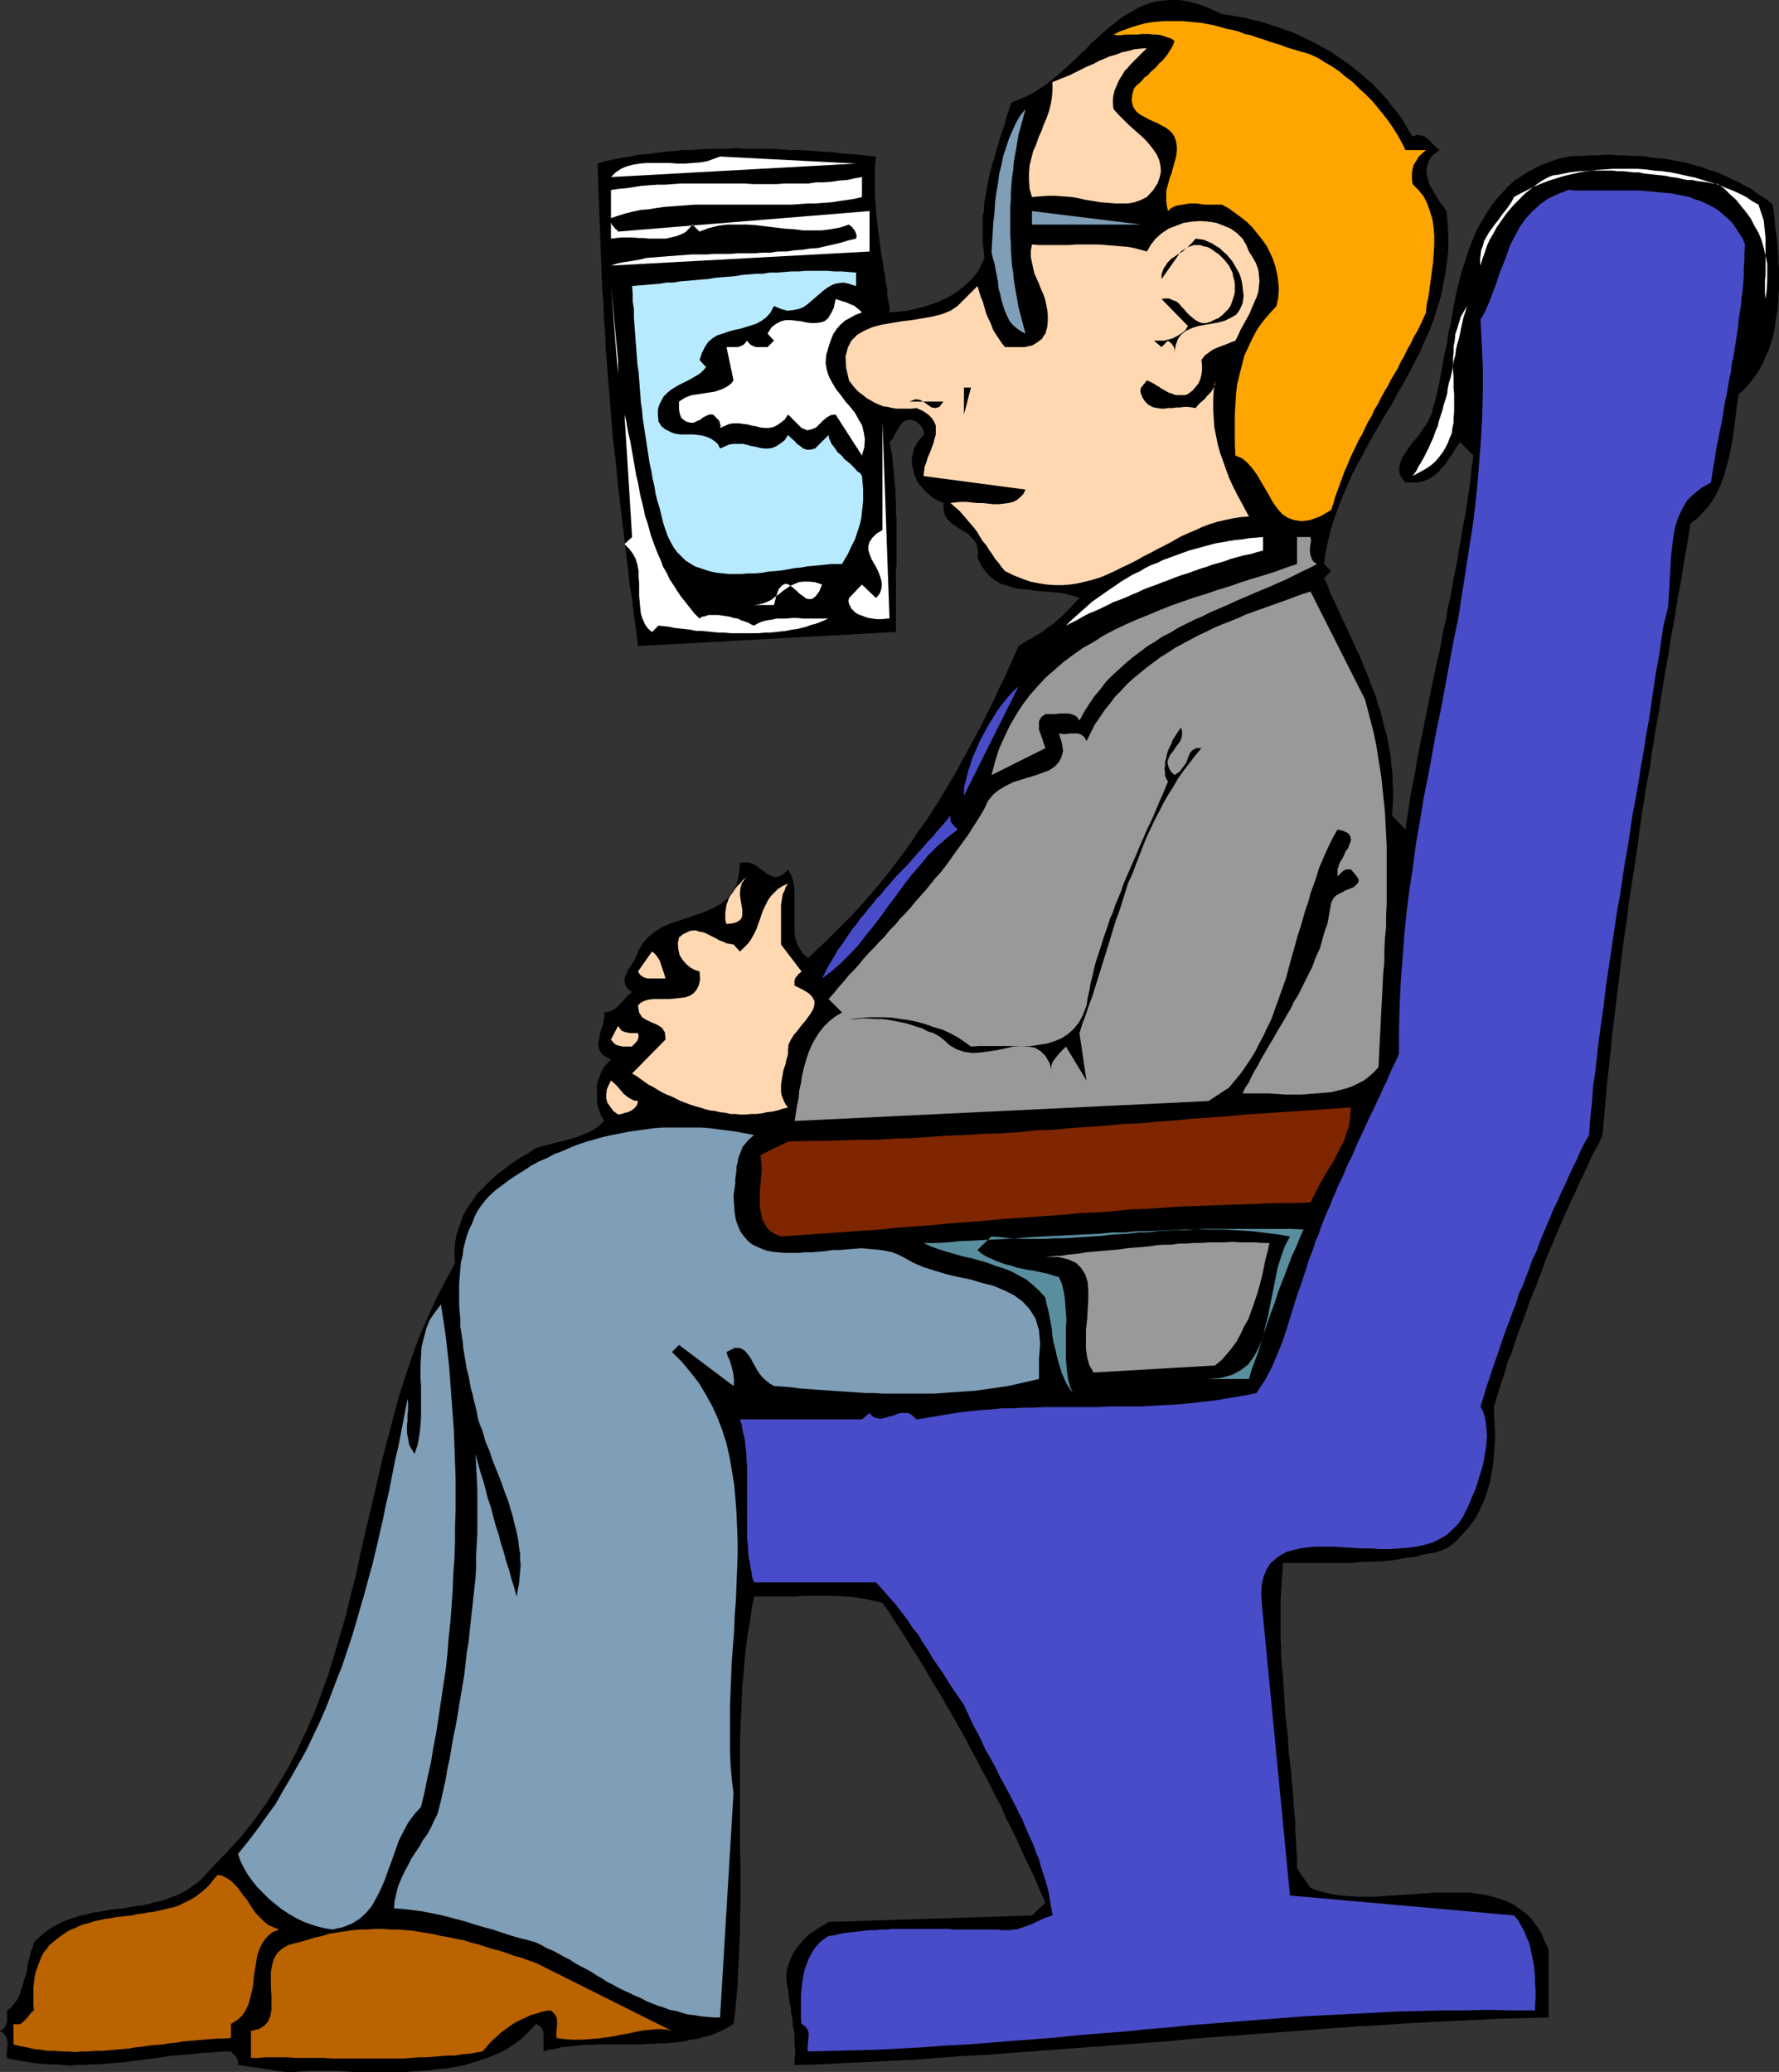
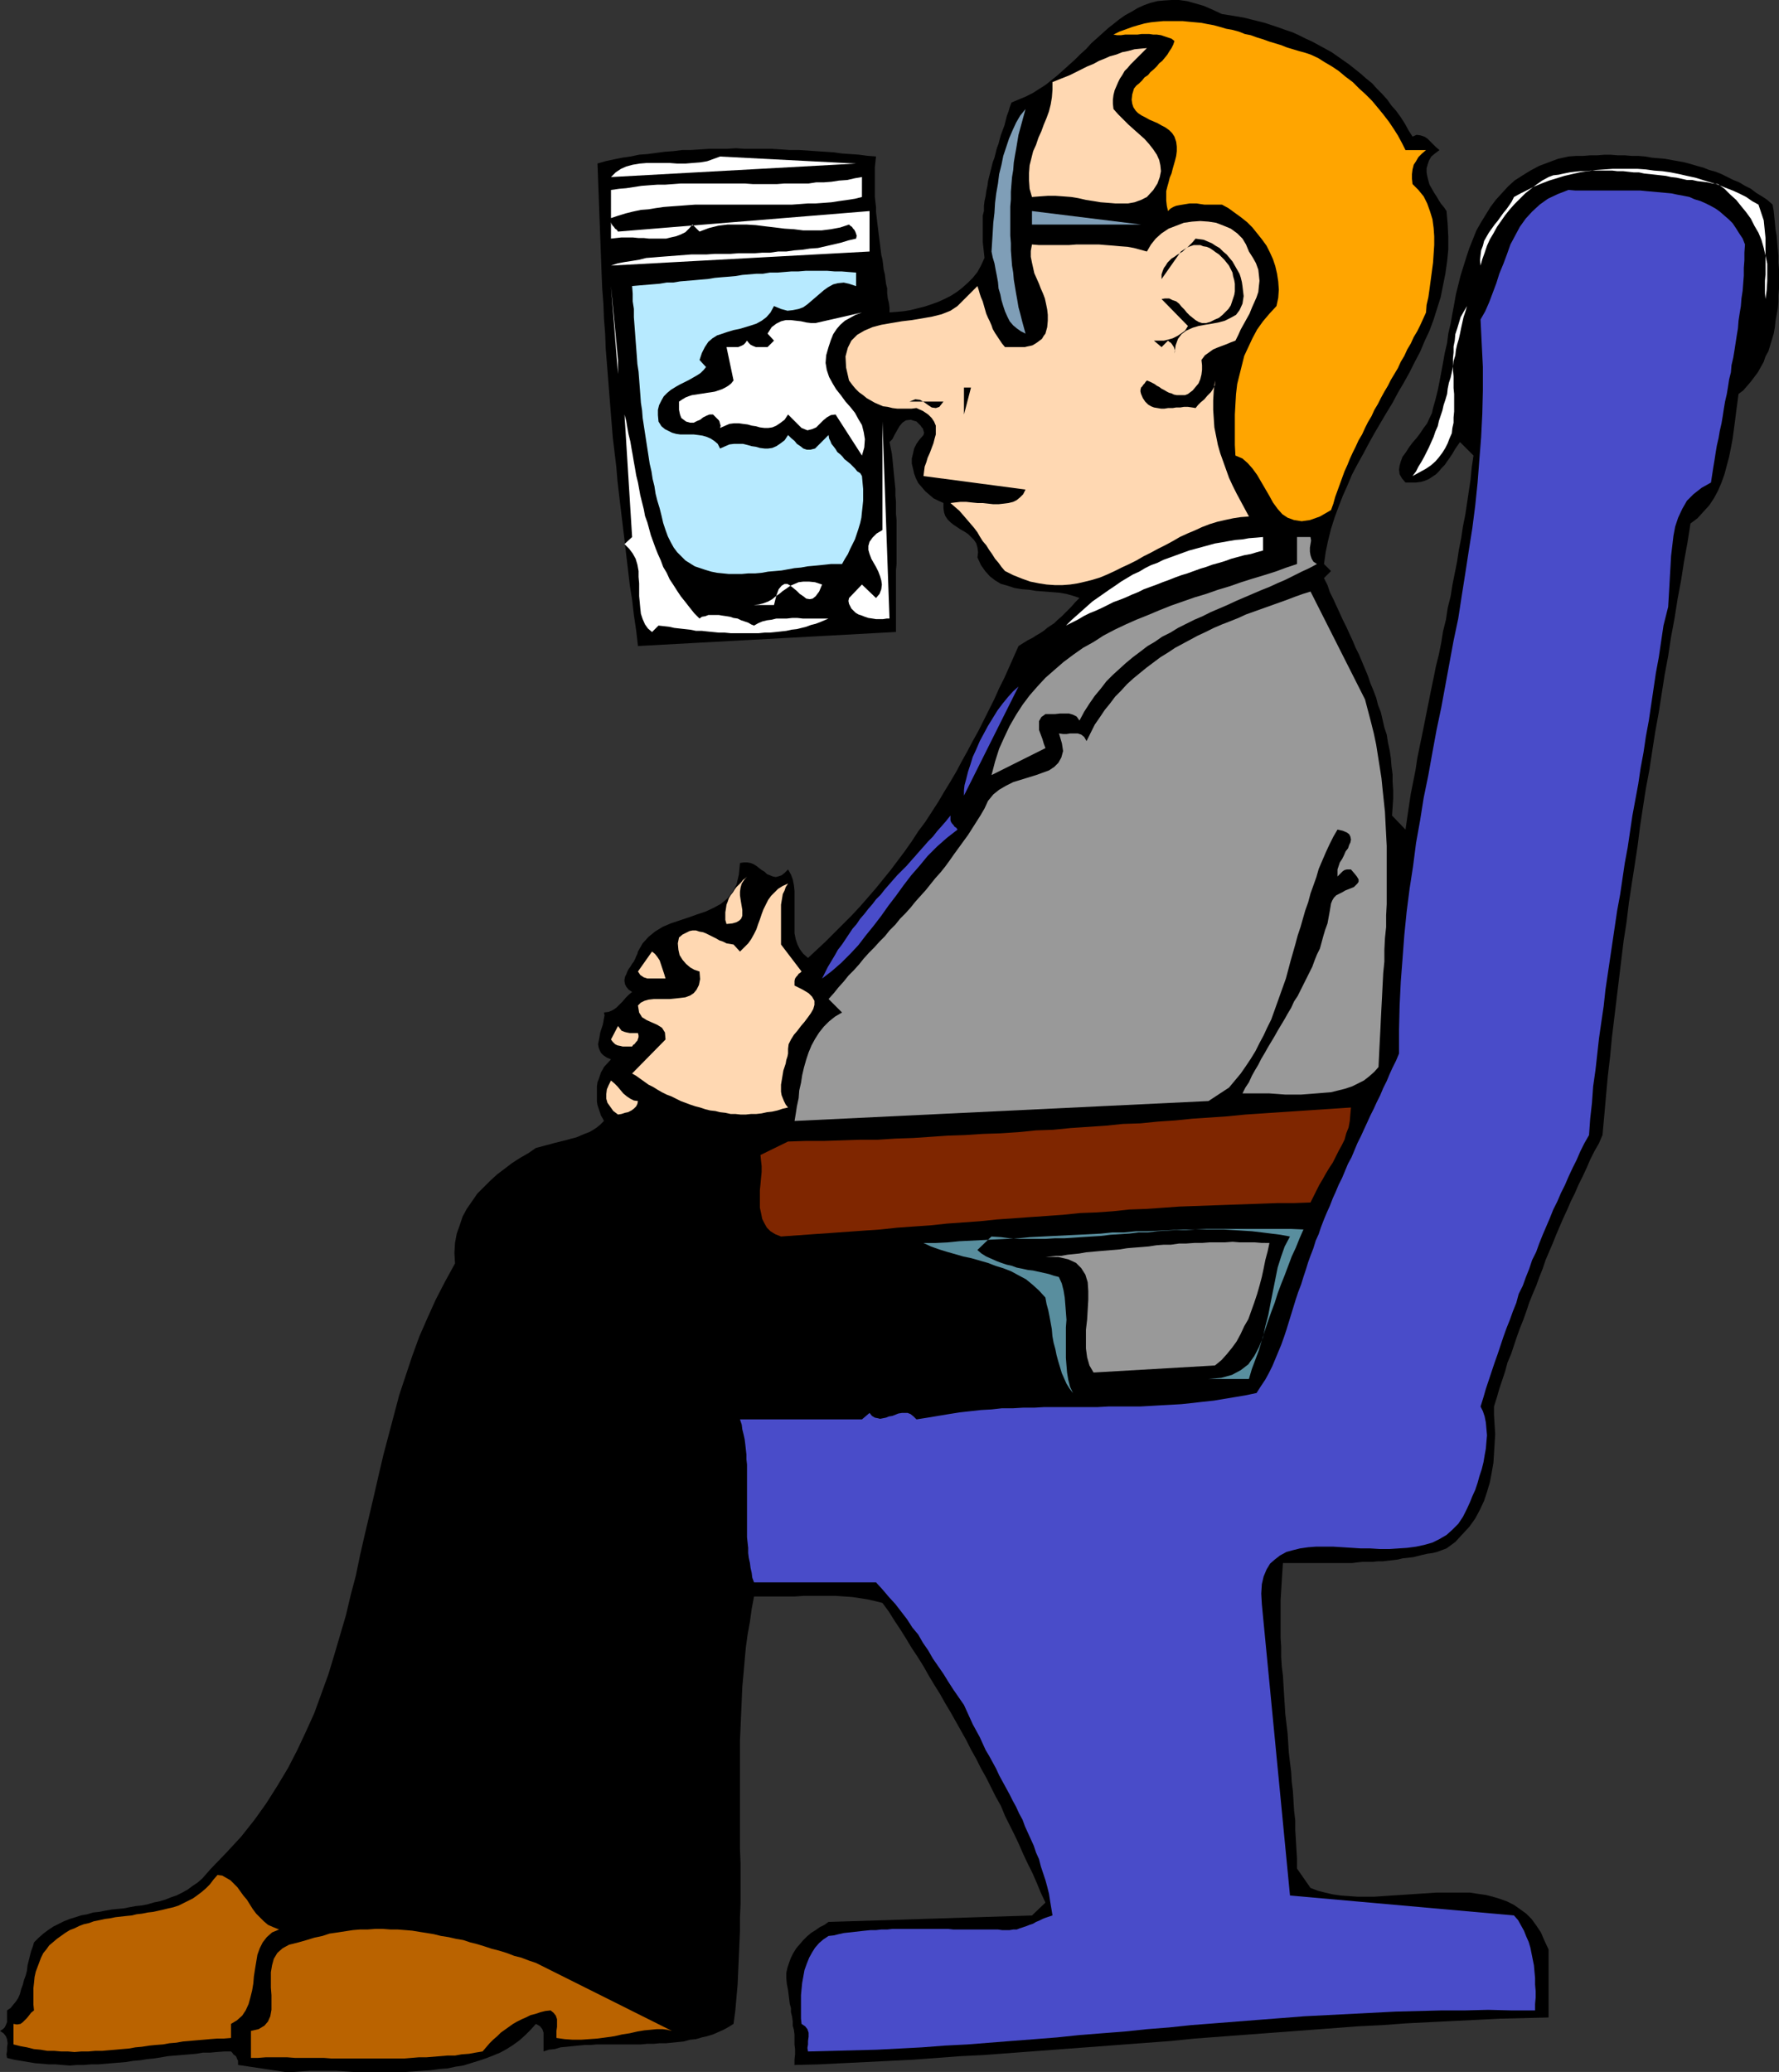
<svg xmlns="http://www.w3.org/2000/svg" xmlns:ns1="http://sodipodi.sourceforge.net/DTD/sodipodi-0.dtd" xmlns:ns2="http://www.inkscape.org/namespaces/inkscape" version="1.0" width="129.724mm" height="151.1mm" id="svg40" ns1:docname="Airline Passenger 04.wmf">
  <rect width="100%" height="100%" fill="#333333" stroke="none" />
  <ns1:namedview id="namedview40" pagecolor="#ffffff" bordercolor="#000000" borderopacity="0.25" ns2:showpageshadow="2" ns2:pageopacity="0.0" ns2:pagecheckerboard="0" ns2:deskcolor="#d1d1d1" ns2:document-units="mm" />
  <defs id="defs1">
    <pattern id="WMFhbasepattern" patternUnits="userSpaceOnUse" width="6" height="6" x="0" y="0" />
  </defs>
  <path style="fill:#000000;fill-opacity:1;fill-rule:evenodd;stroke:none" d="m 389.294,37.652 1.131,-0.485 1.131,0.162 0.97,0.323 0.808,0.485 0.808,0.808 0.808,0.808 0.808,0.808 0.97,0.808 -1.293,0.97 -0.97,0.808 -0.646,1.131 -0.323,0.97 -0.323,1.131 v 1.131 l 0.162,0.97 0.323,1.293 0.323,1.131 0.646,1.131 0.646,1.131 0.646,0.97 0.646,1.131 0.646,0.97 0.808,0.97 0.646,0.97 0.323,3.717 0.162,3.394 v 3.555 l -0.323,3.232 -0.485,3.394 -0.646,3.232 -0.646,3.232 -0.97,3.07 -0.97,3.07 -1.131,3.07 -1.293,2.747 -1.293,3.07 -1.454,2.747 -1.454,2.909 -1.616,2.909 -1.616,2.747 -1.454,2.747 -1.778,2.909 -1.616,2.747 -1.616,2.747 -1.616,2.909 -1.454,2.747 -1.616,2.909 -1.454,2.747 -1.293,3.07 -1.293,2.909 -1.131,2.909 -1.131,3.07 -0.97,3.07 -0.808,3.232 -0.646,3.07 -0.485,3.394 1.939,1.939 -1.939,1.939 0.97,1.939 0.646,1.939 0.97,1.939 0.808,1.778 0.97,2.101 0.808,1.778 0.97,1.939 0.808,1.778 0.97,2.101 0.808,1.939 0.97,1.939 0.808,1.939 0.808,1.939 0.808,1.939 0.646,1.939 0.808,1.939 0.808,2.101 0.485,1.939 0.808,2.101 0.485,2.101 0.485,2.101 0.646,1.939 0.323,2.101 0.485,2.262 0.323,2.101 0.162,2.101 0.323,2.424 v 2.101 l 0.162,2.262 v 2.262 l -0.162,2.424 -0.162,2.262 3.717,3.878 0.485,-3.394 0.485,-3.232 0.485,-3.232 0.646,-3.232 0.646,-3.232 0.485,-3.232 0.646,-3.232 0.646,-3.07 0.646,-3.232 0.646,-3.232 0.646,-3.232 0.646,-3.232 0.646,-3.07 0.646,-3.232 0.808,-3.232 0.646,-3.232 0.485,-3.07 0.808,-3.232 0.485,-3.232 0.808,-3.232 0.485,-3.07 0.646,-3.232 0.646,-3.232 0.485,-3.232 0.646,-3.232 0.485,-3.232 0.646,-3.232 0.485,-3.232 0.485,-3.232 0.485,-3.232 0.323,-3.394 0.485,-3.232 -3.717,-3.717 -0.808,1.131 -0.646,0.97 -0.646,1.131 -0.646,0.97 -0.808,1.131 -0.646,0.97 -0.808,0.808 -0.808,0.97 -0.808,0.808 -0.97,0.646 -0.97,0.646 -1.131,0.485 -1.131,0.323 -1.293,0.162 h -1.454 -1.454 l -0.97,-1.131 -0.646,-1.131 -0.162,-1.293 0.162,-1.131 0.323,-1.131 0.485,-1.293 0.97,-1.293 0.808,-1.293 0.97,-1.293 1.131,-1.293 0.97,-1.293 0.97,-1.454 0.97,-1.293 0.646,-1.454 0.646,-1.293 0.323,-1.454 0.646,-2.262 0.646,-2.586 0.485,-2.424 0.485,-2.586 0.485,-2.586 0.485,-2.747 0.646,-2.747 0.323,-2.586 0.646,-2.747 0.485,-2.747 0.485,-2.586 0.485,-2.747 0.646,-2.586 0.646,-2.586 0.808,-2.586 0.808,-2.586 0.808,-2.424 0.97,-2.424 0.97,-2.424 1.293,-2.262 1.293,-2.101 1.293,-2.101 1.454,-1.939 1.616,-1.778 1.778,-1.939 1.778,-1.616 2.262,-1.454 2.101,-1.293 2.424,-1.293 2.586,-0.97 2.586,-0.97 2.909,-0.646 2.101,-0.162 h 1.939 l 1.939,-0.162 h 1.939 l 1.939,-0.162 h 1.778 l 1.939,0.162 h 1.939 l 1.939,0.162 h 1.778 l 1.939,0.162 1.778,0.323 1.939,0.162 1.778,0.162 1.778,0.323 1.778,0.323 1.778,0.323 1.778,0.485 1.616,0.485 1.778,0.485 1.616,0.646 1.778,0.485 1.616,0.646 1.616,0.808 1.616,0.808 1.616,0.646 1.616,0.97 1.616,0.808 1.454,1.131 1.616,0.97 1.454,0.97 1.454,1.293 0.323,1.778 0.162,1.616 0.162,1.616 0.162,1.778 0.323,1.778 0.162,1.939 0.162,1.778 0.162,1.778 v 1.939 l 0.162,1.778 v 1.778 1.939 1.616 l -0.162,1.939 v 1.778 l -0.162,1.778 -0.323,1.778 -0.323,1.778 -0.162,1.616 -0.323,1.778 -0.485,1.616 -0.485,1.616 -0.485,1.616 -0.808,1.454 -0.485,1.454 -0.808,1.454 -0.808,1.454 -0.97,1.293 -0.97,1.293 -0.97,1.131 -1.131,1.293 -1.293,0.97 -0.323,2.424 -0.323,2.424 -0.323,2.586 -0.323,2.424 -0.323,2.424 -0.485,2.586 -0.485,2.424 -0.646,2.424 -0.646,2.424 -0.808,2.262 -0.97,2.262 -1.131,2.101 -1.293,1.939 -1.616,1.778 -1.616,1.778 -1.939,1.454 -0.808,5.171 -0.97,5.333 -0.808,5.171 -0.97,5.171 -0.808,5.171 -0.97,5.171 -0.808,5.333 -0.97,5.171 -0.808,5.171 -0.808,5.171 -0.97,5.333 -0.808,5.171 -0.808,5.333 -0.97,5.171 -0.808,5.171 -0.808,5.333 -0.646,5.171 -0.808,5.333 -0.808,5.171 -0.808,5.333 -0.646,5.333 -0.808,5.171 -0.646,5.333 -0.646,5.333 -0.646,5.333 -0.646,5.333 -0.646,5.333 -0.485,5.171 -0.646,5.494 -0.485,5.333 -0.485,5.494 -0.485,5.333 -0.97,2.262 -1.293,2.262 -1.131,2.262 -0.97,2.262 -1.131,2.424 -1.131,2.262 -0.97,2.262 -1.131,2.262 -0.97,2.262 -1.131,2.424 -0.97,2.262 -0.97,2.262 -0.97,2.424 -0.97,2.262 -0.97,2.262 -0.808,2.424 -0.97,2.424 -0.808,2.262 -0.97,2.262 -0.97,2.424 -0.808,2.424 -0.808,2.262 -0.97,2.424 -0.808,2.262 -0.808,2.424 -0.808,2.424 -0.97,2.262 -0.646,2.424 -0.808,2.424 -0.808,2.424 -0.646,2.262 -0.808,2.586 v 2.424 l 0.162,2.586 0.162,2.586 -0.162,2.747 -0.162,2.586 -0.162,2.586 -0.485,2.747 -0.485,2.586 -0.808,2.747 -0.808,2.424 -1.131,2.424 -1.293,2.424 -1.616,2.262 -1.939,2.101 -1.939,2.101 -2.424,1.778 -1.293,0.485 -1.293,0.485 -1.293,0.323 -1.293,0.162 -1.454,0.323 -1.293,0.323 -1.293,0.323 -1.454,0.162 -1.454,0.162 -1.293,0.323 -1.293,0.162 -1.454,0.162 -1.293,0.162 h -1.454 l -1.454,0.162 h -1.293 -1.616 l -1.454,0.162 -1.293,0.162 h -1.454 -1.454 -1.454 -1.454 -1.454 -1.616 -1.293 -1.454 -1.616 -1.454 -1.293 -1.616 -1.454 l -0.162,2.424 -0.162,2.586 -0.162,2.586 -0.162,2.586 v 2.586 2.586 2.586 2.586 l 0.162,2.586 v 2.747 l 0.162,2.586 0.323,2.586 0.162,2.747 0.162,2.586 0.162,2.586 0.162,2.586 0.323,2.747 0.323,2.747 0.162,2.586 0.162,2.586 0.323,2.747 0.323,2.586 0.162,2.747 0.323,2.586 0.162,2.747 0.162,2.586 0.323,2.747 v 2.586 l 0.162,2.586 0.162,2.747 0.162,2.586 v 2.747 l 3.717,5.333 2.101,0.808 1.939,0.485 2.101,0.485 2.262,0.323 2.262,0.162 2.262,0.162 h 2.262 2.424 l 2.424,-0.162 2.262,-0.162 2.586,-0.162 2.424,-0.162 2.424,-0.162 2.424,-0.162 2.424,-0.162 h 2.424 2.262 2.424 2.262 l 2.101,0.323 2.262,0.323 1.939,0.485 2.101,0.646 1.778,0.646 1.939,0.97 1.616,1.131 1.778,1.293 1.454,1.454 1.293,1.778 1.293,1.939 0.97,2.262 1.131,2.424 v 18.745 l -6.626,0.162 -6.626,0.162 -6.464,0.323 -6.626,0.323 -6.464,0.323 -6.464,0.323 -6.464,0.485 -6.626,0.323 -6.464,0.485 -6.464,0.485 -6.464,0.485 -6.464,0.485 -6.464,0.485 -6.464,0.485 -6.464,0.485 -6.302,0.646 -6.464,0.485 -6.464,0.485 -6.464,0.485 -6.464,0.485 -6.464,0.485 -6.464,0.485 -6.464,0.485 -6.464,0.485 -6.464,0.323 -6.464,0.485 -6.626,0.485 -6.464,0.323 -6.464,0.323 -6.626,0.323 -6.626,0.323 -6.464,0.162 v -1.454 l 0.162,-1.454 v -1.454 l -0.162,-1.293 v -1.454 -1.293 l -0.162,-1.293 -0.323,-1.131 v -1.131 l -0.162,-1.293 -0.323,-1.293 v -1.131 l -0.323,-1.131 -0.162,-1.293 -0.162,-1.293 -0.162,-1.293 -0.323,-1.616 -0.162,-1.616 v -1.454 l 0.323,-1.454 0.485,-1.454 0.485,-1.293 0.646,-1.293 0.808,-1.293 0.97,-1.131 0.97,-1.131 0.97,-0.97 1.131,-0.97 1.293,-0.808 1.131,-0.808 1.293,-0.646 1.131,-0.808 56.075,-1.778 3.717,-3.555 -1.293,-2.747 -1.131,-2.747 -1.131,-2.586 -1.293,-2.586 -1.293,-2.747 -1.131,-2.586 -1.293,-2.747 -1.293,-2.586 -1.293,-2.586 -1.131,-2.747 -1.454,-2.586 -1.293,-2.586 -1.293,-2.586 -1.454,-2.586 -1.293,-2.586 -1.454,-2.586 -1.293,-2.586 -1.454,-2.586 -1.454,-2.586 -1.454,-2.586 -1.454,-2.424 -1.454,-2.586 -1.616,-2.586 -1.454,-2.424 -1.454,-2.586 -1.616,-2.586 -1.616,-2.424 -1.454,-2.424 -1.616,-2.586 -1.616,-2.424 -1.616,-2.586 -1.778,-2.424 -1.939,-0.485 -2.101,-0.485 -2.101,-0.323 -2.101,-0.323 -2.262,-0.162 -2.262,-0.162 h -2.262 -2.262 -2.262 -2.262 l -2.262,0.162 h -2.424 -2.262 -2.262 -2.101 -2.262 l -0.646,3.394 -0.485,3.555 -0.646,3.555 -0.485,3.555 -0.323,3.555 -0.323,3.717 -0.323,3.555 -0.162,3.717 -0.162,3.717 -0.162,3.717 -0.162,3.555 v 3.717 3.717 3.878 3.717 3.717 3.717 3.878 3.717 l 0.162,3.878 v 3.717 3.717 3.717 l -0.162,3.717 v 3.717 l -0.162,3.717 -0.162,3.717 -0.162,3.717 -0.162,3.717 -0.323,3.555 -0.323,3.717 -0.485,3.555 -1.293,0.808 -1.454,0.808 -1.454,0.646 -1.454,0.646 -1.616,0.485 -1.454,0.323 -1.616,0.485 -1.616,0.162 -1.778,0.485 -1.616,0.162 -1.616,0.162 -1.616,0.162 h -1.778 l -1.616,0.162 h -1.778 l -1.778,0.162 h -1.778 -1.778 -1.616 -1.778 -1.778 -1.616 -1.778 l -1.778,0.162 h -1.616 l -1.778,0.162 -1.616,0.162 -1.616,0.162 -1.616,0.162 -1.616,0.485 -1.616,0.162 -1.454,0.485 v -0.97 -0.97 -0.97 -1.131 -1.131 l -0.323,-0.97 -0.646,-0.808 -1.131,-0.646 -1.454,1.616 -1.454,1.454 -1.616,1.454 -1.778,1.293 -1.778,1.131 -1.778,0.97 -1.939,0.808 -2.101,0.808 -1.939,0.646 -2.101,0.646 -2.101,0.646 -2.101,0.323 -2.262,0.485 -2.262,0.162 -2.262,0.323 -2.262,0.162 -2.262,0.162 -2.424,0.162 h -2.262 -2.424 -2.424 -2.424 -2.262 -2.586 l -2.424,-0.162 -2.424,-0.162 h -2.262 -2.424 -2.424 l -2.262,0.162 -2.262,0.162 h -2.424 l -12.928,-1.939 v -0.646 -0.485 l -0.323,-0.646 -0.162,-0.485 -0.323,-0.323 -0.485,-0.323 -0.323,-0.485 -0.323,-0.323 H 61.731 l -2.101,0.162 -1.778,0.162 h -1.939 l -1.939,0.323 -1.939,0.162 -1.939,0.162 -1.939,0.162 -1.939,0.162 -1.778,0.323 -2.101,0.323 -1.778,0.162 -1.939,0.323 -1.939,0.162 -1.939,0.323 -1.939,0.162 -1.939,0.162 -1.939,0.162 -1.939,0.162 h -1.939 l -1.939,0.162 h -1.939 l -1.939,0.162 -1.939,-0.162 -1.939,-0.162 h -1.778 l -1.939,-0.162 -1.939,-0.162 -1.939,-0.323 -1.939,-0.323 -1.939,-0.323 -1.939,-0.485 -0.162,-0.97 0.162,-0.97 v -0.97 L 2.101,563.168 1.939,562.036 1.616,561.228 0.97,560.42 0,559.774 l 0.808,-0.485 0.485,-0.485 0.323,-0.646 0.323,-0.808 v -0.808 -0.808 -0.97 -0.646 l 0.97,-0.646 0.646,-0.808 0.808,-0.97 0.646,-0.97 0.485,-1.131 0.323,-1.293 0.485,-1.293 0.323,-1.293 0.485,-1.293 0.323,-1.293 0.162,-1.454 0.323,-1.293 0.323,-1.293 0.323,-1.293 0.485,-1.293 0.323,-1.131 1.293,-1.293 1.293,-1.131 1.293,-0.97 1.454,-0.97 1.616,-0.808 1.293,-0.646 1.616,-0.646 1.616,-0.485 1.454,-0.485 1.778,-0.323 1.616,-0.485 1.616,-0.162 1.616,-0.323 1.778,-0.323 1.616,-0.162 1.778,-0.162 1.616,-0.323 1.778,-0.323 1.616,-0.162 1.616,-0.323 1.616,-0.485 1.616,-0.323 1.616,-0.485 1.616,-0.646 1.454,-0.485 1.616,-0.808 1.454,-0.808 1.293,-0.97 1.454,-0.97 1.293,-1.131 1.131,-1.293 1.293,-1.454 4.202,-4.363 4.04,-4.363 3.717,-4.686 3.232,-4.525 3.07,-4.848 2.909,-4.848 2.586,-5.01 2.424,-5.171 2.262,-5.01 1.939,-5.333 1.939,-5.333 1.616,-5.333 1.616,-5.494 1.616,-5.494 1.293,-5.494 1.454,-5.494 1.131,-5.494 1.293,-5.656 1.293,-5.494 1.293,-5.494 1.293,-5.656 1.293,-5.494 1.454,-5.494 1.454,-5.494 1.454,-5.494 1.778,-5.333 1.778,-5.333 1.939,-5.333 2.262,-5.171 2.262,-5.01 2.586,-5.01 2.747,-5.01 -0.162,-2.909 0.162,-2.747 0.485,-2.586 0.808,-2.262 0.808,-2.424 1.131,-2.101 1.454,-2.101 1.454,-2.101 1.778,-1.778 1.778,-1.778 1.939,-1.778 1.939,-1.454 2.101,-1.616 2.262,-1.454 2.262,-1.293 2.101,-1.454 1.293,-0.323 1.131,-0.323 1.293,-0.323 1.131,-0.323 1.293,-0.323 1.293,-0.323 1.293,-0.323 1.131,-0.323 1.293,-0.323 1.131,-0.485 1.131,-0.485 1.293,-0.485 1.131,-0.646 0.97,-0.646 0.97,-0.808 0.97,-0.97 -0.323,-0.646 -0.485,-0.808 -0.323,-0.97 -0.323,-0.97 -0.323,-0.97 -0.162,-0.97 v -1.131 -0.97 -1.131 -0.97 l 0.162,-1.131 0.323,-0.808 0.323,-0.97 0.323,-0.97 0.485,-0.808 0.323,-0.646 1.939,-2.101 -1.131,-0.485 -0.97,-0.646 -0.646,-0.646 -0.323,-0.646 -0.323,-0.808 -0.162,-0.97 0.162,-0.808 0.162,-0.808 0.162,-0.97 0.162,-0.808 0.323,-0.97 0.323,-0.97 0.162,-0.808 0.162,-0.97 0.162,-0.808 -0.162,-0.808 1.293,-0.162 1.131,-0.485 0.97,-0.646 0.808,-0.808 0.97,-0.97 0.808,-0.97 0.808,-0.808 0.97,-0.808 -0.97,-0.646 -0.646,-0.808 -0.323,-0.646 -0.162,-0.808 v -0.485 l 0.162,-0.808 0.323,-0.646 0.323,-0.808 0.323,-0.646 0.485,-0.646 0.485,-0.808 0.485,-0.646 0.323,-0.646 0.323,-0.808 0.323,-0.646 0.162,-0.646 1.293,-2.262 1.616,-1.778 1.778,-1.454 2.101,-1.293 2.262,-0.97 2.424,-0.808 2.424,-0.808 2.262,-0.808 2.424,-0.808 2.101,-0.97 2.101,-1.131 1.778,-1.454 1.454,-1.778 1.131,-2.101 0.646,-2.747 0.323,-3.232 1.131,-0.162 h 0.808 l 0.97,0.162 0.808,0.323 0.808,0.485 0.808,0.646 0.646,0.485 0.808,0.485 0.646,0.646 0.808,0.323 0.808,0.323 0.808,0.162 0.646,-0.162 0.97,-0.323 0.808,-0.646 0.97,-0.97 0.808,1.454 0.485,1.293 0.323,1.616 0.162,1.616 v 1.616 1.616 1.778 1.778 1.616 1.778 1.454 l 0.323,1.616 0.485,1.454 0.646,1.293 0.97,1.293 1.293,1.131 2.424,-2.262 2.424,-2.262 2.424,-2.424 2.424,-2.424 2.262,-2.262 2.262,-2.424 2.262,-2.586 2.101,-2.424 2.101,-2.586 2.101,-2.586 1.939,-2.586 1.939,-2.586 1.939,-2.747 1.778,-2.747 1.939,-2.586 1.778,-2.747 1.778,-2.747 1.616,-2.747 1.778,-2.909 1.616,-2.747 1.454,-2.747 1.616,-2.909 1.454,-2.747 1.616,-2.909 1.454,-2.909 1.454,-2.909 1.454,-2.909 1.293,-2.909 1.454,-2.909 1.293,-2.909 1.293,-2.909 1.293,-2.909 1.293,-0.808 1.293,-0.808 1.293,-0.646 0.97,-0.646 1.131,-0.646 0.97,-0.646 0.97,-0.808 0.97,-0.646 0.97,-0.646 0.808,-0.808 1.131,-0.97 0.808,-0.808 0.97,-0.97 0.97,-0.97 1.131,-1.293 1.131,-1.131 -1.939,-0.646 -1.778,-0.485 -1.939,-0.323 -2.101,-0.162 -2.101,-0.162 -2.101,-0.162 -1.939,-0.323 -2.101,-0.162 -1.939,-0.323 -1.939,-0.646 -1.778,-0.485 -1.616,-0.97 -1.454,-1.131 -1.293,-1.454 -1.131,-1.616 -0.97,-2.101 0.162,-1.454 -0.162,-1.293 -0.323,-1.131 -0.646,-0.97 -0.808,-0.808 -0.808,-0.808 -0.97,-0.646 -1.131,-0.646 -0.97,-0.646 -0.97,-0.646 -0.808,-0.646 -0.808,-0.808 -0.646,-0.97 -0.323,-0.97 -0.162,-1.131 v -1.454 l -1.454,-0.646 -1.293,-0.646 -1.131,-0.97 -1.131,-0.97 -0.97,-1.131 -0.97,-1.131 -0.646,-1.293 -0.485,-1.293 -0.323,-1.454 -0.323,-1.293 v -1.454 l 0.323,-1.293 0.323,-1.454 0.646,-1.293 0.808,-1.131 1.131,-1.293 0.162,-0.646 -0.162,-0.485 -0.162,-0.646 -0.323,-0.323 -0.323,-0.485 -0.323,-0.323 -0.323,-0.323 -0.485,-0.485 -1.616,-0.485 -1.293,0.162 -0.97,0.646 -0.808,0.97 -0.646,1.131 -0.646,1.131 -0.646,1.293 -0.808,0.808 0.323,1.616 0.323,1.616 0.162,1.454 0.162,1.616 0.162,1.778 0.162,1.616 0.162,1.616 0.162,1.616 v 1.778 l 0.162,1.778 v 1.778 1.616 l 0.162,1.616 v 1.778 1.778 1.778 1.616 1.778 1.616 1.778 l -0.162,1.616 v 1.778 1.616 1.616 1.616 1.454 1.616 1.616 1.454 1.454 1.454 1.454 l -71.104,3.878 -0.485,-4.202 -0.646,-4.363 -0.485,-4.202 -0.646,-4.04 -0.485,-4.202 -0.485,-4.04 -0.485,-4.202 -0.485,-4.04 -0.485,-4.04 -0.485,-4.04 -0.485,-4.202 -0.323,-3.878 -0.485,-4.04 -0.485,-4.04 -0.323,-4.04 -0.323,-4.04 -0.323,-4.04 -0.323,-4.202 -0.323,-4.04 -0.323,-4.04 -0.162,-4.202 -0.323,-4.04 -0.162,-4.202 -0.323,-4.202 -0.162,-4.04 -0.162,-4.363 -0.162,-4.202 -0.162,-4.363 -0.162,-4.202 -0.162,-4.525 -0.162,-4.202 -0.162,-4.525 2.262,-0.646 2.262,-0.485 2.424,-0.485 2.262,-0.323 2.262,-0.485 2.262,-0.162 2.424,-0.323 2.424,-0.323 2.262,-0.162 2.586,-0.323 h 2.262 l 2.586,-0.162 2.424,-0.162 h 2.424 2.424 l 2.586,-0.162 2.424,0.162 h 2.586 2.424 2.424 l 2.586,0.162 2.262,0.162 h 2.586 l 2.424,0.162 2.424,0.162 2.424,0.162 2.424,0.162 2.262,0.323 2.424,0.162 2.262,0.162 2.424,0.323 2.262,0.162 -0.162,1.454 -0.162,1.454 v 1.454 1.454 1.293 1.454 1.293 1.293 l 0.162,1.454 0.162,1.454 v 1.293 l 0.162,1.293 0.162,1.454 0.162,1.293 0.162,1.293 0.162,1.293 0.162,1.293 0.162,1.293 0.162,1.293 0.162,1.293 0.323,1.293 0.162,1.293 0.162,1.454 0.323,1.293 0.162,1.293 0.162,1.293 0.323,1.293 v 1.293 l 0.162,1.454 0.323,1.293 0.162,1.293 v 1.293 l 2.101,-0.162 1.778,-0.162 1.939,-0.323 1.939,-0.485 1.939,-0.485 1.939,-0.646 1.778,-0.646 1.778,-0.808 1.616,-0.808 1.778,-1.131 1.454,-1.131 1.616,-1.454 1.293,-1.293 1.293,-1.616 0.97,-1.778 0.97,-2.101 -0.162,-1.454 -0.162,-1.454 -0.162,-1.454 v -1.454 -1.616 -1.454 -1.293 -1.454 l 0.323,-1.293 v -1.454 l 0.162,-1.293 0.323,-1.454 0.162,-1.293 0.323,-1.454 0.162,-1.293 0.323,-1.293 0.323,-1.293 0.323,-1.293 0.323,-1.293 0.485,-1.293 0.323,-1.293 0.323,-1.293 0.485,-1.293 0.323,-1.293 0.323,-1.131 0.485,-1.293 0.485,-1.293 0.323,-1.293 0.323,-1.293 0.485,-1.293 0.323,-1.131 0.485,-1.293 1.939,-0.808 1.939,-0.808 1.939,-0.97 1.778,-1.131 1.778,-1.131 1.616,-1.293 1.616,-1.293 1.616,-1.454 1.616,-1.454 1.616,-1.454 1.454,-1.454 1.616,-1.454 1.454,-1.616 1.454,-1.293 1.616,-1.454 1.616,-1.454 1.454,-1.131 1.616,-1.293 1.616,-1.131 1.778,-0.97 1.616,-0.97 1.778,-0.808 1.778,-0.646 1.939,-0.485 1.778,-0.162 L 322.876,0 h 2.101 l 2.262,0.323 2.262,0.646 2.262,0.646 2.586,1.131 2.424,1.131 2.101,0.323 1.939,0.323 1.939,0.323 1.939,0.485 1.939,0.485 1.939,0.485 1.939,0.646 1.939,0.646 1.778,0.646 1.939,0.646 1.778,0.808 1.939,0.97 1.778,0.808 1.778,0.97 1.778,0.97 1.778,0.97 1.616,1.131 1.616,1.131 1.616,1.131 1.616,1.293 1.616,1.293 1.454,1.293 1.616,1.293 1.293,1.454 1.454,1.454 1.454,1.616 1.131,1.616 1.293,1.454 1.293,1.778 1.131,1.778 0.97,1.778 z" id="path1" />
  <path style="fill:#ffa500;fill-opacity:1;fill-rule:evenodd;stroke:none" d="m 387.355,41.369 h 5.656 l -1.131,0.97 -0.97,0.97 -0.646,1.131 -0.646,0.97 -0.323,1.293 -0.162,1.293 v 1.293 l 0.162,1.454 1.616,1.616 1.454,1.778 0.97,1.939 0.808,2.262 0.646,2.101 0.323,2.424 0.162,2.262 v 2.424 l -0.162,2.424 -0.162,2.424 -0.323,2.424 -0.323,2.424 -0.323,2.424 -0.323,2.262 -0.485,2.101 -0.162,2.101 -0.808,1.778 -0.808,1.778 -0.808,1.616 -0.97,1.616 -0.808,1.778 -0.97,1.616 -0.808,1.778 -0.97,1.616 -0.808,1.778 -0.97,1.616 -0.97,1.616 -0.808,1.616 -0.97,1.616 -0.97,1.778 -0.808,1.616 -0.97,1.616 -0.808,1.778 -0.97,1.616 -0.808,1.616 -0.808,1.778 -0.97,1.616 -0.808,1.778 -0.808,1.616 -0.808,1.778 -0.646,1.616 -0.808,1.778 -0.646,1.778 -0.646,1.778 -0.646,1.778 -0.646,1.778 -0.485,1.778 -0.646,1.778 -3.07,1.778 -2.747,0.97 -2.262,0.323 -2.101,-0.323 -1.778,-0.646 -1.454,-0.97 -1.293,-1.454 -1.293,-1.778 -0.97,-1.778 -1.131,-1.939 -1.131,-1.939 -1.131,-1.939 -1.293,-1.778 -1.293,-1.454 -1.454,-1.293 -1.939,-0.808 -0.162,-2.909 v -2.909 -2.747 -2.747 l 0.162,-2.909 0.162,-2.747 0.323,-2.747 0.646,-2.586 0.646,-2.586 0.646,-2.586 1.131,-2.424 1.131,-2.424 1.293,-2.424 1.616,-2.262 1.778,-2.101 1.939,-2.101 0.485,-2.262 0.162,-2.262 -0.162,-2.262 -0.323,-2.101 -0.485,-2.101 -0.646,-1.939 -0.808,-1.778 -0.97,-1.939 -1.293,-1.778 -1.293,-1.616 -1.293,-1.616 -1.454,-1.454 -1.616,-1.293 -1.778,-1.293 -1.778,-1.293 -1.778,-0.97 h -0.97 -0.97 -0.97 -0.97 -0.97 l -1.131,-0.162 -0.97,-0.162 h -1.131 -0.808 l -0.97,0.162 -0.97,0.162 -0.97,0.162 -0.808,0.162 -0.808,0.323 -0.808,0.485 -0.646,0.646 -0.323,-1.454 -0.162,-1.454 v -1.293 -1.293 l 0.323,-1.293 0.323,-1.131 0.323,-1.293 0.485,-1.131 0.323,-1.293 0.323,-1.131 0.323,-1.131 0.323,-1.293 0.162,-1.293 V 40.399 l -0.162,-1.293 -0.485,-1.454 -0.646,-0.97 -0.808,-0.808 -1.131,-0.808 -0.97,-0.485 -1.131,-0.646 -1.131,-0.485 -1.131,-0.485 -1.131,-0.646 -0.97,-0.485 -0.97,-0.646 -0.646,-0.646 -0.646,-0.97 -0.323,-0.97 -0.162,-1.131 0.162,-1.454 0.485,-1.616 0.646,-0.808 0.808,-0.646 0.808,-0.808 0.646,-0.808 0.97,-0.646 0.646,-0.808 0.97,-0.808 0.808,-0.808 0.646,-0.808 0.808,-0.646 0.808,-0.97 0.646,-0.808 0.485,-0.808 0.646,-0.97 0.485,-0.97 0.323,-0.97 -0.808,-0.646 -0.97,-0.323 -0.97,-0.323 -0.97,-0.323 -1.131,-0.162 h -0.97 l -1.131,-0.162 h -0.97 -1.131 l -1.131,0.162 h -1.131 -1.131 -1.131 l -1.131,0.162 h -1.131 l -0.97,-0.162 1.616,-0.808 1.778,-0.646 1.778,-0.646 1.616,-0.485 1.778,-0.485 1.778,-0.323 1.616,-0.162 1.778,-0.162 h 1.778 1.778 1.778 l 1.616,0.162 1.778,0.162 1.778,0.162 1.616,0.323 1.778,0.323 1.778,0.485 1.616,0.485 1.778,0.323 1.778,0.485 1.616,0.646 1.616,0.323 1.778,0.646 1.616,0.485 1.778,0.646 1.616,0.485 1.616,0.485 1.616,0.646 1.616,0.485 1.616,0.485 1.778,0.485 1.454,0.485 2.101,0.97 1.778,1.131 1.939,1.131 1.939,1.293 1.939,1.616 1.939,1.454 1.778,1.778 1.778,1.616 1.778,1.778 1.616,1.939 1.454,1.778 1.616,2.101 1.293,1.939 1.131,1.778 1.131,2.101 z" id="path2" />
  <path style="fill:#ffd8b2;fill-opacity:1;fill-rule:evenodd;stroke:none" d="m 316.089,13.251 -0.808,0.808 -0.97,0.97 -0.97,0.97 -0.808,0.808 -0.97,0.97 -0.808,0.97 -0.808,0.808 -0.646,1.131 -0.646,0.97 -0.485,0.97 -0.485,1.131 -0.485,1.131 -0.323,1.293 -0.162,1.293 v 1.131 l 0.162,1.454 1.293,1.454 1.454,1.454 1.293,1.293 1.616,1.454 1.454,1.293 1.454,1.293 1.293,1.454 1.131,1.454 0.97,1.454 0.646,1.454 0.323,1.454 0.162,1.616 -0.323,1.616 -0.646,1.778 -1.131,1.778 -1.778,1.939 -1.616,0.808 -1.778,0.646 -1.778,0.323 h -1.778 -1.778 l -1.939,-0.162 -2.101,-0.162 -1.939,-0.323 -2.101,-0.323 -2.101,-0.485 -1.939,-0.323 -2.101,-0.162 -2.262,-0.162 h -2.101 l -2.262,0.162 -2.101,0.162 -0.646,-2.262 -0.162,-2.262 v -2.101 l 0.162,-2.101 0.485,-1.939 0.485,-1.939 0.808,-1.778 0.646,-1.939 0.808,-1.778 0.646,-1.778 0.808,-1.939 0.646,-1.778 0.485,-1.939 0.323,-1.939 0.162,-2.101 v -2.101 l 1.616,-0.646 1.616,-0.646 1.616,-0.646 1.616,-0.808 1.616,-0.808 1.616,-0.808 1.616,-0.646 1.454,-0.808 1.616,-0.646 1.454,-0.646 1.778,-0.485 1.616,-0.646 1.616,-0.323 1.778,-0.485 1.616,-0.162 z" id="path3" />
  <path style="fill:#7f9eb7;fill-opacity:1;fill-rule:evenodd;stroke:none" d="m 282.638,30.057 -0.485,1.778 -0.485,1.778 -0.485,1.778 -0.485,1.778 -0.323,1.939 -0.323,1.939 -0.323,1.778 -0.323,1.939 -0.162,2.101 -0.323,1.939 -0.162,1.939 -0.162,2.101 v 2.101 l -0.162,1.939 v 2.101 1.939 2.101 1.939 l 0.162,2.101 v 1.939 l 0.162,2.101 0.162,2.101 0.323,1.939 0.162,1.939 0.323,1.939 0.323,1.939 0.323,1.778 0.323,1.939 0.485,1.778 0.485,1.939 0.485,1.778 0.485,1.778 -1.293,-0.646 -1.131,-0.808 -0.97,-0.808 -0.97,-1.131 -0.646,-1.293 -0.646,-1.454 -0.485,-1.454 -0.485,-1.616 -0.323,-1.616 -0.485,-1.616 -0.162,-1.778 -0.323,-1.778 -0.323,-1.616 -0.323,-1.778 -0.485,-1.616 -0.323,-1.616 0.162,-2.586 0.162,-2.586 0.162,-2.747 0.323,-2.747 0.162,-2.747 0.323,-2.586 0.485,-2.747 0.323,-2.586 0.646,-2.586 0.485,-2.424 0.808,-2.424 0.808,-2.424 0.97,-2.262 0.97,-2.101 1.131,-1.939 z" id="path4" />
  <path style="fill:#ffffff;fill-opacity:1;fill-rule:evenodd;stroke:none" d="m 168.387,48.802 1.293,-1.293 1.454,-0.97 1.454,-0.646 1.778,-0.485 1.939,-0.323 1.939,-0.162 h 2.101 2.101 2.101 l 2.101,0.162 h 2.262 l 1.939,-0.162 2.101,-0.162 1.939,-0.323 1.778,-0.646 1.778,-0.646 37.491,1.939 z" id="path5" />
  <path style="fill:#ffffff;fill-opacity:1;fill-rule:evenodd;stroke:none" d="m 484.638,56.398 0.485,1.454 0.485,1.454 0.485,1.454 0.162,1.616 0.162,1.616 0.162,1.616 v 1.616 1.616 1.778 1.616 1.616 1.778 l -0.162,1.778 v 1.616 1.778 l 0.162,1.616 0.323,-2.424 0.162,-2.586 v -2.262 -2.424 l -0.485,-2.262 -0.485,-2.101 -0.646,-2.262 -0.808,-1.939 -1.131,-1.939 -0.97,-1.939 -1.293,-1.778 -1.454,-1.778 -1.293,-1.616 -1.616,-1.454 -1.616,-1.616 -1.778,-1.293 -1.454,-0.162 -1.454,-0.323 -1.293,-0.162 -1.454,-0.162 -1.454,-0.323 h -1.454 l -1.454,-0.323 -1.454,-0.323 -1.454,-0.162 -1.454,-0.323 -1.454,-0.162 -1.454,-0.162 -1.454,-0.162 -1.616,-0.162 -1.454,-0.323 h -1.454 l -1.454,-0.162 -1.454,-0.162 h -1.616 l -1.293,-0.162 h -1.616 -1.293 -1.616 -1.454 l -1.454,0.162 h -1.454 l -1.616,0.162 -1.293,0.162 -1.616,0.323 -1.454,0.323 -1.454,0.162 -1.293,0.485 -1.778,0.97 -1.616,1.131 -1.454,1.131 -1.616,1.293 -1.454,1.454 -1.454,1.454 -1.293,1.454 -1.293,1.616 -1.131,1.616 -1.131,1.616 -0.97,1.778 -0.97,1.616 -0.808,1.778 -0.646,1.939 -0.646,1.778 -0.485,1.778 -0.162,-1.454 0.162,-1.454 0.162,-1.293 0.485,-1.293 0.323,-1.293 0.646,-1.131 0.646,-1.131 0.808,-1.131 0.808,-1.131 0.808,-0.97 0.808,-1.131 0.808,-1.131 0.808,-0.97 0.808,-1.131 0.646,-0.97 0.646,-1.293 1.778,-0.97 1.939,-0.97 1.939,-0.97 1.939,-0.808 2.101,-0.808 2.101,-0.646 2.101,-0.646 2.101,-0.485 2.101,-0.485 2.262,-0.323 2.262,-0.323 2.262,-0.162 2.262,-0.162 h 2.424 2.262 2.262 l 2.262,0.162 2.262,0.323 2.262,0.162 2.262,0.323 2.424,0.485 2.101,0.485 2.262,0.485 2.101,0.646 2.101,0.646 2.101,0.646 1.939,0.808 2.101,0.808 1.778,0.808 1.939,0.97 1.616,1.131 z" id="path6" />
  <path style="fill:#ffffff;fill-opacity:1;fill-rule:evenodd;stroke:none" d="m 237.552,54.297 -1.939,0.485 -2.101,0.323 -2.262,0.323 -2.101,0.323 -2.101,0.162 -2.262,0.162 h -2.101 l -2.101,0.162 -2.262,0.162 h -2.262 -2.262 -2.101 -2.262 -2.262 -2.262 -2.262 -2.101 -2.262 -2.262 -2.262 -2.101 l -2.262,0.162 -2.101,0.162 -2.262,0.162 -2.101,0.162 -2.262,0.323 -1.939,0.323 -2.101,0.162 -2.262,0.485 -1.939,0.485 -2.101,0.646 -1.939,0.646 v 0.646 0.485 l 0.162,0.485 0.323,0.485 0.323,0.323 0.323,0.485 0.485,0.323 0.323,0.485 69.326,-5.656 v 11.15 l -71.266,3.878 1.939,-0.646 1.778,-0.323 2.101,-0.323 1.939,-0.323 1.939,-0.485 2.101,-0.162 1.939,-0.162 2.101,-0.162 2.101,-0.162 2.101,-0.162 2.101,-0.162 h 2.101 2.101 l 2.262,-0.162 h 2.262 2.101 l 2.101,-0.162 h 2.262 2.262 l 2.101,-0.162 h 2.101 l 2.262,-0.323 h 2.262 l 2.262,-0.323 2.101,-0.162 2.101,-0.323 2.262,-0.162 2.101,-0.485 2.101,-0.485 2.101,-0.485 2.101,-0.646 2.101,-0.485 0.162,-0.808 -0.162,-0.485 -0.162,-0.485 -0.323,-0.646 -0.323,-0.323 -0.323,-0.485 -0.485,-0.323 -0.323,-0.323 -2.424,0.808 -2.586,0.485 -2.586,0.323 h -2.424 -2.586 l -2.586,-0.323 -2.586,-0.162 -2.586,-0.323 -2.747,-0.323 -2.586,-0.323 -2.586,-0.162 h -2.586 -2.586 l -2.586,0.323 -2.586,0.646 -2.586,0.97 -1.939,-1.939 -0.97,1.131 -0.97,0.97 -1.293,0.646 -1.293,0.485 -1.454,0.323 -1.293,0.323 h -1.454 -1.616 -1.616 l -1.454,-0.162 h -1.454 l -1.616,-0.162 h -1.454 -1.616 l -1.454,0.162 -1.454,0.162 V 52.358 l 2.262,-0.323 1.939,-0.162 2.101,-0.323 2.101,-0.323 2.101,-0.162 2.262,-0.162 h 2.101 l 2.262,-0.162 2.101,-0.162 h 2.262 2.101 2.262 2.262 2.101 2.262 2.101 2.262 l 2.262,0.162 h 2.101 2.262 2.262 l 2.101,-0.162 h 2.262 2.101 2.262 l 2.101,-0.323 h 2.101 l 2.101,-0.162 2.101,-0.323 2.262,-0.162 2.101,-0.485 1.939,-0.323 z" id="path7" />
  <path style="fill:#494cc9;fill-opacity:1;fill-rule:evenodd;stroke:none" d="m 480.921,67.386 -0.162,2.262 v 2.101 l -0.162,2.101 v 2.101 l -0.162,2.101 -0.162,2.101 -0.323,2.101 -0.162,2.101 -0.323,1.939 -0.323,2.101 -0.162,2.101 -0.323,1.939 -0.323,2.101 -0.323,2.101 -0.323,1.939 -0.485,2.101 -0.162,1.939 -0.485,1.939 -0.323,2.101 -0.323,1.939 -0.485,2.101 -0.323,1.939 -0.323,2.101 -0.323,1.939 -0.485,2.101 -0.323,1.939 -0.485,2.101 -0.323,1.939 -0.323,2.101 -0.323,1.939 -0.323,2.101 -0.323,2.101 -2.586,1.454 -2.262,1.778 -1.778,1.778 -1.293,2.262 -1.131,2.424 -0.808,2.424 -0.485,2.586 -0.323,2.747 -0.323,2.747 -0.162,2.909 -0.162,2.747 -0.162,2.909 -0.162,2.747 -0.162,2.747 -0.646,2.586 -0.646,2.586 -0.646,4.363 -0.646,4.363 -0.808,4.363 -0.646,4.363 -0.646,4.363 -0.646,4.363 -0.808,4.363 -0.646,4.363 -0.808,4.363 -0.646,4.363 -0.808,4.363 -0.808,4.363 -0.646,4.363 -0.646,4.363 -0.808,4.363 -0.646,4.363 -0.646,4.363 -0.808,4.363 -0.646,4.363 -0.646,4.363 -0.646,4.363 -0.646,4.363 -0.646,4.363 -0.485,4.525 -0.646,4.363 -0.646,4.525 -0.485,4.363 -0.485,4.363 -0.646,4.525 -0.323,4.525 -0.485,4.363 -0.323,4.525 -1.293,2.262 -1.131,2.262 -0.97,2.262 -1.131,2.262 -1.131,2.424 -0.97,2.262 -1.131,2.262 -0.97,2.262 -1.131,2.262 -0.97,2.424 -0.97,2.262 -0.97,2.262 -0.97,2.424 -0.808,2.262 -1.131,2.262 -0.808,2.424 -0.97,2.424 -0.808,2.262 -1.131,2.262 -0.646,2.424 -0.97,2.424 -0.808,2.262 -0.97,2.424 -0.808,2.262 -0.808,2.424 -0.808,2.424 -0.808,2.262 -0.808,2.424 -0.808,2.424 -0.808,2.424 -0.646,2.262 -0.808,2.586 0.646,1.293 0.485,1.454 0.323,1.616 0.162,1.778 0.162,1.778 -0.162,1.778 -0.162,1.939 -0.323,1.778 -0.323,1.939 -0.485,1.939 -0.646,1.939 -0.485,1.778 -0.646,1.939 -0.808,1.778 -0.646,1.616 -0.808,1.778 -1.131,2.262 -1.293,1.939 -1.616,1.616 -1.616,1.454 -1.939,1.131 -1.939,0.97 -2.262,0.646 -2.262,0.485 -2.424,0.323 -2.424,0.162 -2.424,0.162 h -2.747 l -2.586,-0.162 h -2.586 l -2.424,-0.162 -2.586,-0.162 -2.586,-0.162 h -2.424 -2.424 l -2.101,0.162 -2.262,0.323 -1.939,0.485 -1.778,0.485 -1.778,0.97 -1.454,1.131 -1.293,1.131 -0.97,1.616 -0.808,1.939 -0.485,2.101 -0.162,2.586 0.162,2.909 0.323,3.394 7.434,76.92 61.731,5.494 1.131,1.293 0.808,1.454 0.808,1.454 0.646,1.616 0.646,1.454 0.485,1.616 0.323,1.616 0.323,1.616 0.323,1.616 0.162,1.778 0.162,1.778 v 1.778 l 0.162,1.778 v 1.778 l -0.162,1.778 v 1.778 h -6.464 l -6.464,-0.162 -6.464,0.162 h -6.464 l -6.302,0.162 -6.302,0.162 -6.302,0.323 -6.302,0.323 -6.302,0.323 -6.302,0.323 -6.141,0.485 -6.302,0.485 -6.141,0.485 -6.141,0.485 -6.302,0.485 -6.141,0.646 -6.141,0.485 -6.141,0.646 -6.302,0.485 -6.141,0.485 -6.141,0.646 -6.141,0.485 -6.302,0.485 -6.141,0.485 -6.141,0.485 -6.302,0.323 -6.302,0.485 -6.141,0.323 -6.302,0.323 -6.302,0.162 -6.302,0.162 -6.302,0.162 -0.162,-0.97 0.162,-0.97 v -0.97 l 0.162,-1.131 v -1.131 l -0.323,-0.97 -0.646,-0.808 -0.97,-0.646 -0.162,-1.454 v -1.454 -1.616 -1.616 -1.778 l 0.162,-1.778 0.162,-1.616 0.323,-1.778 0.323,-1.778 0.646,-1.778 0.646,-1.616 0.808,-1.454 0.808,-1.293 1.131,-1.293 1.131,-0.97 1.454,-0.97 1.454,-0.162 1.293,-0.323 1.454,-0.323 1.454,-0.162 1.454,-0.162 1.454,-0.162 1.454,-0.162 1.616,-0.162 h 1.454 l 1.454,-0.162 h 1.616 l 1.454,-0.162 h 1.616 1.616 1.454 1.616 1.454 1.616 1.454 1.616 1.454 1.454 l 1.454,0.162 h 1.454 1.454 1.454 1.454 1.293 1.293 1.293 1.293 1.293 l 1.131,0.162 h 0.97 1.131 l 0.97,-0.162 h 0.97 l 0.808,-0.323 0.97,-0.323 0.97,-0.323 0.808,-0.323 0.97,-0.323 0.808,-0.485 0.808,-0.323 0.97,-0.485 0.808,-0.323 0.97,-0.323 0.97,-0.323 -0.323,-1.939 -0.323,-1.939 -0.323,-2.101 -0.485,-1.939 -0.485,-1.778 -0.646,-1.939 -0.646,-1.939 -0.485,-1.939 -0.808,-1.778 -0.646,-1.939 -0.808,-1.778 -0.808,-1.778 -0.808,-1.778 -0.646,-1.778 -0.97,-1.778 -0.808,-1.778 -0.97,-1.778 -0.808,-1.616 -0.97,-1.778 -0.97,-1.778 -0.97,-1.778 -0.808,-1.778 -0.97,-1.778 -0.97,-1.778 -0.97,-1.616 -0.808,-1.778 -0.808,-1.778 -0.97,-1.778 -0.97,-1.778 -0.808,-1.778 -0.808,-1.778 -0.808,-1.778 -1.454,-2.101 -1.454,-2.101 -1.454,-2.262 -1.293,-2.101 -1.454,-2.101 -1.454,-2.101 -1.293,-2.262 -1.454,-2.101 -1.293,-2.262 -1.616,-1.939 -1.454,-2.262 -1.616,-2.101 -1.616,-2.101 -1.778,-1.939 -1.778,-2.101 -1.778,-1.939 h -33.613 l -0.485,-1.293 -0.162,-1.293 -0.323,-1.454 -0.162,-1.293 -0.323,-1.454 -0.162,-1.293 v -1.454 l -0.162,-1.454 -0.162,-1.454 v -1.293 -1.454 -1.454 -1.454 -1.454 -1.454 -1.454 -1.454 -1.454 -1.293 -1.454 -1.454 -1.454 -1.454 l -0.162,-1.454 v -1.293 l -0.162,-1.454 -0.162,-1.454 -0.162,-1.293 -0.323,-1.454 -0.323,-1.293 -0.162,-1.293 -0.485,-1.454 h 2.262 2.101 2.101 2.262 2.262 2.424 2.262 2.101 2.262 2.101 2.101 2.101 1.939 1.939 1.778 1.616 l 2.101,-1.778 0.646,0.808 0.808,0.485 0.808,0.162 0.646,0.162 0.808,-0.162 0.808,-0.162 0.808,-0.323 0.97,-0.162 0.808,-0.323 0.808,-0.323 0.97,-0.162 h 0.808 0.808 l 0.808,0.323 0.808,0.646 0.808,0.808 3.07,-0.485 2.909,-0.485 2.909,-0.485 3.07,-0.485 2.909,-0.323 2.909,-0.323 2.909,-0.162 2.909,-0.323 h 3.07 l 2.747,-0.162 h 3.07 l 2.747,-0.162 h 3.07 2.909 2.909 2.909 2.909 l 2.909,-0.162 h 2.909 2.909 2.909 l 2.909,-0.162 2.747,-0.162 3.07,-0.162 2.747,-0.162 3.07,-0.323 2.747,-0.323 3.07,-0.323 2.909,-0.485 2.909,-0.485 2.909,-0.485 3.07,-0.646 1.131,-1.778 1.293,-1.939 0.97,-1.778 0.97,-1.939 0.808,-1.939 0.808,-1.939 0.808,-1.939 0.808,-2.262 0.646,-1.939 0.646,-2.101 0.646,-2.101 0.646,-2.101 0.646,-2.101 0.646,-1.939 0.808,-2.101 0.646,-2.101 0.646,-1.939 0.646,-2.101 0.646,-1.778 0.808,-2.101 0.646,-2.101 0.808,-1.778 0.646,-1.939 0.808,-2.101 0.808,-1.939 0.808,-1.778 0.808,-2.101 0.808,-1.778 0.808,-1.939 0.97,-1.939 0.808,-1.939 0.808,-1.939 0.97,-1.778 0.808,-1.939 0.808,-1.939 0.97,-1.939 0.808,-1.778 0.97,-2.101 0.808,-1.778 0.97,-1.939 0.808,-1.778 0.97,-1.939 0.808,-1.939 0.97,-1.939 0.808,-1.939 0.808,-1.778 0.97,-1.939 0.808,-1.939 v -6.625 l 0.162,-6.625 0.323,-6.626 0.485,-6.302 0.485,-6.464 0.646,-6.464 0.808,-6.302 0.97,-6.302 0.808,-6.302 1.131,-6.302 0.97,-6.141 1.293,-6.302 1.131,-6.302 1.131,-6.141 1.293,-6.141 1.131,-6.141 1.131,-6.141 1.131,-6.141 1.293,-6.141 0.97,-6.302 0.97,-6.141 0.97,-6.302 0.97,-6.141 0.808,-6.302 0.646,-6.302 0.485,-6.302 0.485,-6.141 0.323,-6.464 0.162,-6.464 v -6.464 l -0.323,-6.464 -0.323,-6.626 1.293,-2.262 1.131,-2.586 0.97,-2.586 0.97,-2.586 0.808,-2.586 1.131,-2.747 0.97,-2.586 0.97,-2.747 1.293,-2.424 1.293,-2.424 1.616,-2.262 1.778,-1.939 2.101,-1.939 2.262,-1.616 2.747,-1.293 2.909,-1.131 1.778,0.162 h 1.778 1.778 1.778 1.778 1.778 1.778 1.778 1.778 1.939 1.778 l 1.616,0.162 1.778,0.162 1.778,0.162 1.778,0.162 1.778,0.162 1.454,0.323 1.778,0.323 1.616,0.323 1.454,0.646 1.616,0.485 1.454,0.646 1.293,0.646 1.454,0.808 1.131,0.808 1.293,1.131 1.131,0.97 1.131,1.131 0.97,1.454 0.808,1.293 0.97,1.454 z" id="path8" />
  <path style="fill:#7f9eb7;fill-opacity:1;fill-rule:evenodd;stroke:none" d="m 284.416,61.892 v -3.717 l 30.058,3.717 z" id="path9" />
  <path style="fill:#ffd8b2;fill-opacity:1;fill-rule:evenodd;stroke:none" d="m 344.208,69.325 1.131,1.778 0.808,1.454 0.646,1.778 0.162,1.454 0.162,1.616 -0.162,1.454 -0.162,1.616 -0.485,1.454 -0.646,1.454 -0.646,1.454 -0.646,1.616 -0.808,1.454 -0.808,1.454 -0.808,1.454 -0.646,1.454 -0.808,1.616 -1.293,0.485 -1.131,0.485 -1.293,0.485 -1.293,0.485 -1.131,0.485 -1.131,0.808 -1.131,0.808 -0.97,1.293 0.162,1.454 v 1.293 l -0.162,1.293 -0.323,1.293 -0.485,1.131 -0.808,0.97 -0.808,0.97 -1.293,0.97 -0.808,0.323 h -0.646 -0.97 -0.646 l -0.808,-0.162 -0.646,-0.323 -0.646,-0.162 -0.646,-0.323 -0.808,-0.485 -0.646,-0.323 -0.646,-0.485 -0.646,-0.323 -0.646,-0.485 -0.646,-0.323 -0.646,-0.323 -0.808,-0.323 -0.323,0.323 -0.323,0.485 -0.323,0.323 -0.323,0.485 -0.323,0.323 -0.162,0.646 v 0.485 l 0.162,0.646 0.485,1.131 0.646,0.97 0.808,0.808 0.808,0.485 0.808,0.323 0.97,0.162 0.97,0.162 h 0.97 l 0.97,-0.162 h 1.293 l 0.97,-0.162 h 1.131 l 0.97,-0.162 h 1.131 l 1.131,0.162 0.97,0.162 0.646,-0.808 0.808,-0.808 0.97,-0.808 0.808,-0.97 0.97,-0.97 0.646,-0.97 0.485,-0.97 v -1.293 l -0.323,2.747 -0.162,2.747 v 2.586 l 0.162,2.424 0.162,2.424 0.485,2.424 0.485,2.424 0.646,2.262 0.808,2.262 0.808,2.262 0.808,2.262 0.97,2.101 1.131,2.262 1.131,2.101 1.131,2.101 1.131,2.101 -2.262,0.162 -2.101,0.323 -2.262,0.485 -2.101,0.485 -2.101,0.646 -2.101,0.808 -2.101,0.97 -1.939,0.808 -2.101,0.97 -1.939,1.131 -2.101,1.131 -1.939,0.97 -2.101,1.131 -1.939,0.97 -1.939,1.131 -1.939,0.97 -2.101,0.97 -1.939,0.97 -2.101,0.97 -1.939,0.808 -2.101,0.646 -1.939,0.485 -2.101,0.485 -2.101,0.323 -2.101,0.162 h -2.101 l -2.262,-0.162 -2.101,-0.323 -2.424,-0.485 -2.262,-0.808 -2.424,-0.97 -2.262,-1.131 -0.97,-1.131 -0.808,-1.131 -0.97,-1.131 -0.808,-1.293 -0.808,-1.131 -0.808,-1.293 -0.97,-1.131 -0.808,-1.293 -0.646,-1.131 -0.97,-1.293 -0.97,-1.131 -0.97,-1.131 -0.97,-1.131 -1.131,-1.293 -1.131,-0.97 -1.293,-1.131 1.293,-0.162 1.454,-0.162 h 1.616 l 1.454,0.162 1.616,0.162 h 1.454 l 1.454,0.162 1.454,0.162 h 1.454 l 1.454,-0.162 1.293,-0.162 1.293,-0.323 0.97,-0.485 0.97,-0.808 0.808,-0.808 0.646,-1.293 -28.118,-3.717 0.162,-1.293 0.162,-1.293 0.485,-1.293 0.323,-1.131 0.646,-1.454 0.485,-1.293 0.485,-1.293 0.323,-1.293 0.323,-1.131 v -1.131 -1.293 l -0.485,-1.131 -0.646,-0.97 -0.97,-0.97 -1.454,-0.97 -1.778,-0.808 -1.293,0.162 h -1.454 -1.293 -1.293 l -1.293,-0.162 -1.293,-0.323 -1.293,-0.162 -1.131,-0.485 -1.131,-0.485 -1.131,-0.646 -1.131,-0.646 -0.97,-0.808 -1.131,-0.808 -0.97,-0.97 -0.808,-0.97 -0.97,-1.293 -0.808,-3.555 -0.162,-3.07 0.646,-2.424 0.97,-1.939 1.616,-1.616 1.939,-1.131 2.262,-0.97 2.424,-0.646 2.747,-0.485 2.909,-0.485 2.747,-0.323 2.909,-0.485 2.747,-0.485 2.586,-0.646 2.424,-0.97 1.939,-1.293 5.494,-5.494 0.323,0.97 0.323,1.131 0.323,0.97 0.485,1.131 0.323,1.131 0.323,1.131 0.323,1.131 0.485,1.131 0.485,0.97 0.485,1.131 0.323,0.97 0.646,1.131 0.646,0.97 0.646,0.97 0.646,0.97 0.808,0.97 h 0.808 0.808 0.646 0.808 0.808 0.808 0.808 l 0.646,-0.162 0.808,-0.162 0.646,-0.162 0.808,-0.485 0.485,-0.323 0.646,-0.485 0.646,-0.485 0.485,-0.808 0.485,-0.646 0.485,-1.778 0.162,-1.778 v -1.616 l -0.162,-1.454 -0.323,-1.616 -0.323,-1.454 -0.485,-1.293 -0.646,-1.454 -0.485,-1.293 -0.646,-1.454 -0.646,-1.454 -0.323,-1.454 -0.323,-1.454 -0.323,-1.616 v -1.616 l 0.323,-1.778 1.939,0.162 h 2.101 1.939 2.101 2.101 l 2.101,-0.162 h 2.101 1.939 2.101 l 1.939,0.162 2.101,0.162 1.778,0.162 2.101,0.162 1.778,0.323 1.778,0.485 1.778,0.485 1.131,-1.939 1.293,-1.616 1.616,-1.454 1.939,-1.293 2.101,-0.808 2.101,-0.808 2.262,-0.323 2.262,-0.162 2.262,0.162 2.101,0.323 2.101,0.808 1.939,0.808 1.778,1.293 1.454,1.454 0.97,1.616 z" id="path10" />
  <path style="fill:#000000;fill-opacity:1;fill-rule:evenodd;stroke:none" d="m 342.43,78.86 0.323,2.747 -0.323,2.101 -0.808,1.778 -0.97,1.293 -1.454,0.808 -1.616,0.808 -1.778,0.485 -1.778,0.323 -1.939,0.323 -1.778,0.323 -1.616,0.485 -1.778,0.808 -1.293,0.97 -0.97,1.293 -0.646,1.778 -0.323,2.262 0.162,-0.646 -0.162,-0.646 -0.162,-0.485 -0.323,-0.485 -0.323,-0.485 -0.323,-0.323 -0.323,-0.162 -0.323,-0.323 -1.778,1.778 -2.101,-1.778 h 1.454 1.293 l 1.293,-0.323 1.131,-0.323 1.293,-0.646 0.97,-0.646 1.131,-0.808 0.808,-1.293 -7.272,-7.433 0.97,-0.162 h 1.131 l 0.97,0.485 0.97,0.323 0.808,0.646 0.646,0.808 0.808,0.808 0.646,0.808 0.808,0.808 0.808,0.646 0.808,0.646 0.808,0.485 0.97,0.323 h 1.131 l 1.131,-0.323 1.293,-0.646 1.131,-0.485 0.97,-0.808 0.808,-0.808 0.808,-0.808 0.646,-0.97 0.323,-0.97 0.323,-0.97 0.323,-0.97 0.162,-0.97 v -1.131 -0.97 l -0.162,-0.97 -0.323,-1.131 -0.162,-0.97 -0.485,-0.97 -0.485,-0.97 -0.646,-0.808 -0.646,-0.808 -0.808,-0.808 -0.646,-0.646 -0.97,-0.646 -0.646,-0.485 -0.97,-0.646 -0.808,-0.323 -0.97,-0.162 -0.808,-0.323 h -0.97 -0.808 l -0.97,0.323 -0.808,0.323 -0.808,0.485 -0.97,0.646 -5.333,7.595 v -1.293 l 0.323,-0.97 0.323,-0.808 0.485,-0.646 0.485,-0.808 0.485,-0.485 0.646,-0.646 0.808,-0.485 0.646,-0.485 0.808,-0.485 0.808,-0.485 0.646,-0.646 0.808,-0.646 0.646,-0.646 0.646,-0.646 0.808,-0.97 1.131,0.162 1.131,0.162 1.131,0.485 1.131,0.485 0.97,0.646 1.131,0.646 0.97,0.97 0.97,0.808 0.808,0.97 0.808,0.97 0.646,1.131 0.646,1.131 0.646,1.131 0.323,0.97 0.323,1.293 z" id="path11" />
  <path style="fill:#b7eaff;fill-opacity:1;fill-rule:evenodd;stroke:none" d="m 235.936,78.86 -1.939,-0.646 -1.454,-0.323 -1.616,0.162 -1.293,0.323 -1.454,0.808 -1.131,0.808 -1.131,0.97 -1.131,0.97 -1.131,0.97 -1.131,0.97 -1.131,0.808 -1.293,0.485 -1.616,0.323 -1.454,0.162 -1.778,-0.485 -1.939,-0.808 -0.97,1.778 -1.131,1.293 -1.293,0.97 -1.454,0.808 -1.454,0.485 -1.616,0.485 -1.616,0.485 -1.616,0.323 -1.616,0.485 -1.454,0.485 -1.454,0.485 -1.293,0.808 -1.131,0.97 -0.97,1.454 -0.808,1.616 -0.646,1.939 1.778,1.939 -0.646,0.808 -0.808,0.808 -0.97,0.646 -1.131,0.646 -1.131,0.646 -1.293,0.646 -1.293,0.646 -1.131,0.646 -1.293,0.808 -0.97,0.808 -0.97,0.97 -0.646,1.131 -0.646,1.293 -0.323,1.293 v 1.454 l 0.162,1.778 0.808,1.293 0.97,0.808 0.97,0.485 0.97,0.485 1.131,0.323 1.131,0.162 h 1.131 1.293 1.293 l 1.293,0.162 1.131,0.162 1.131,0.323 1.131,0.485 0.97,0.646 0.97,0.808 0.646,1.293 1.454,-0.646 1.131,-0.485 1.293,-0.162 h 1.293 1.131 l 1.293,0.323 1.131,0.323 1.131,0.162 1.131,0.323 1.293,0.162 h 0.97 l 1.131,-0.162 1.131,-0.485 0.97,-0.646 1.293,-0.97 0.97,-1.454 0.808,0.808 0.97,0.808 0.646,0.808 0.97,0.646 0.808,0.646 0.97,0.323 h 0.97 l 1.293,-0.323 3.717,-3.717 0.162,0.97 0.323,0.646 0.323,0.808 0.646,0.808 0.485,0.646 0.485,0.808 0.808,0.646 0.646,0.646 0.485,0.646 0.808,0.646 0.808,0.646 0.646,0.646 0.646,0.646 0.646,0.808 0.808,0.485 0.485,0.808 0.162,1.778 0.162,1.778 v 1.454 1.778 l -0.162,1.616 -0.162,1.454 -0.162,1.616 -0.323,1.454 -0.485,1.616 -0.485,1.454 -0.485,1.454 -0.646,1.293 -0.646,1.293 -0.646,1.454 -0.808,1.293 -0.808,1.454 h -1.454 -1.616 l -1.454,0.162 -1.616,0.162 -1.616,0.162 -1.778,0.162 -1.778,0.323 -1.778,0.162 -1.778,0.323 -1.778,0.323 -1.778,0.162 -1.939,0.162 -1.778,0.323 -1.778,0.162 h -1.939 l -1.778,0.162 h -1.778 -1.778 l -1.616,-0.162 -1.616,-0.162 -1.616,-0.323 -1.616,-0.485 -1.454,-0.485 -1.454,-0.485 -1.293,-0.808 -1.293,-0.808 -1.131,-1.131 -1.131,-1.131 -0.97,-1.293 -0.808,-1.454 -0.808,-1.616 -0.646,-1.778 -0.646,-1.939 -0.485,-2.101 -0.485,-1.939 -0.646,-2.101 -0.485,-1.939 -0.323,-2.101 -0.485,-1.939 -0.323,-2.101 -0.485,-2.101 -0.323,-2.101 -0.323,-2.101 -0.323,-2.101 -0.323,-2.101 -0.323,-2.101 -0.323,-2.101 -0.162,-2.101 -0.323,-2.101 -0.162,-2.262 -0.162,-2.101 -0.162,-2.101 -0.162,-2.101 -0.323,-2.101 -0.162,-2.262 -0.162,-2.101 -0.162,-2.101 -0.162,-2.262 -0.162,-2.101 -0.162,-2.101 v -2.262 l -0.323,-2.101 v -2.101 l -0.162,-2.101 1.778,-0.162 1.939,-0.162 1.939,-0.162 1.939,-0.162 1.939,-0.323 h 1.778 l 1.939,-0.323 1.939,-0.162 1.939,-0.162 1.778,-0.162 1.939,-0.162 1.939,-0.323 1.778,-0.162 2.101,-0.162 1.778,-0.162 1.939,-0.323 1.939,-0.162 1.939,-0.162 h 1.778 l 1.939,-0.323 h 2.101 l 1.939,-0.162 1.939,-0.162 h 1.939 l 1.939,-0.162 h 1.939 1.939 2.101 l 1.939,0.162 h 1.939 l 1.939,0.162 2.101,0.162 z" id="path12" />
  <path style="fill:#ffffff;fill-opacity:1;fill-rule:evenodd;stroke:none" d="m 170.326,103.099 -1.939,-24.24 1.939,20.361 z" id="path13" />
-   <path style="fill:#ffffff;fill-opacity:1;fill-rule:evenodd;stroke:none" d="m 237.552,86.132 -1.778,0.646 -1.454,0.808 -1.454,0.808 -1.293,1.131 -0.97,1.131 -0.97,1.454 -0.646,1.616 -0.646,1.939 -0.646,2.262 -0.162,2.101 0.323,1.939 0.646,1.939 0.97,1.778 0.97,1.616 1.293,1.616 1.293,1.778 1.293,1.454 1.293,1.616 0.97,1.778 0.97,1.616 0.485,1.939 0.323,1.939 -0.162,2.262 -0.646,2.262 -7.272,-11.312 -1.293,0.162 -1.131,0.646 -0.97,0.808 -0.97,0.97 -0.97,0.97 -1.131,0.485 -1.293,0.323 -1.616,-0.646 -3.717,-3.717 -0.97,1.454 -1.293,0.97 -0.97,0.646 -1.131,0.485 -1.131,0.162 h -0.97 l -1.293,-0.162 -1.131,-0.323 -1.131,-0.162 -1.131,-0.323 -1.293,-0.162 -1.131,-0.162 h -1.293 l -1.293,0.162 -1.131,0.485 -1.454,0.646 0.162,-0.646 -0.162,-0.485 -0.162,-0.646 -0.162,-0.323 -0.485,-0.485 -0.323,-0.323 -0.323,-0.323 -0.485,-0.485 h -0.97 l -0.808,0.323 -0.97,0.485 -0.808,0.646 -0.808,0.323 -0.97,0.485 h -0.97 l -1.131,-0.323 -0.646,-0.485 -0.646,-0.485 -0.323,-0.808 -0.162,-0.646 -0.162,-0.808 v -0.808 -0.808 -0.646 l 0.97,-0.646 0.808,-0.485 0.808,-0.323 0.97,-0.323 1.131,-0.162 0.97,-0.162 1.131,-0.162 0.97,-0.162 1.131,-0.162 0.97,-0.162 0.97,-0.323 0.97,-0.323 0.97,-0.485 0.808,-0.485 0.808,-0.646 0.646,-0.808 -1.939,-9.211 h 0.808 0.808 0.808 0.808 l 0.808,-0.323 0.646,-0.323 0.485,-0.485 0.485,-0.646 0.485,0.646 0.485,0.485 0.646,0.323 0.808,0.323 h 0.808 0.808 0.808 0.808 l 1.778,-1.778 -1.778,-1.939 1.131,-1.778 1.293,-0.97 1.293,-0.646 1.293,-0.323 h 1.454 l 1.293,0.162 1.454,0.162 1.454,0.323 1.293,0.162 h 1.293 l 1.293,-0.162 1.131,-0.323 0.97,-0.808 0.808,-1.293 0.808,-1.616 0.485,-2.424 0.97,0.323 0.97,0.323 1.131,0.323 0.97,0.485 0.97,0.323 0.808,0.646 0.808,0.646 z" id="path14" />
+   <path style="fill:#ffffff;fill-opacity:1;fill-rule:evenodd;stroke:none" d="m 237.552,86.132 -1.778,0.646 -1.454,0.808 -1.454,0.808 -1.293,1.131 -0.97,1.131 -0.97,1.454 -0.646,1.616 -0.646,1.939 -0.646,2.262 -0.162,2.101 0.323,1.939 0.646,1.939 0.97,1.778 0.97,1.616 1.293,1.616 1.293,1.778 1.293,1.454 1.293,1.616 0.97,1.778 0.97,1.616 0.485,1.939 0.323,1.939 -0.162,2.262 -0.646,2.262 -7.272,-11.312 -1.293,0.162 -1.131,0.646 -0.97,0.808 -0.97,0.97 -0.97,0.97 -1.131,0.485 -1.293,0.323 -1.616,-0.646 -3.717,-3.717 -0.97,1.454 -1.293,0.97 -0.97,0.646 -1.131,0.485 -1.131,0.162 h -0.97 l -1.293,-0.162 -1.131,-0.323 -1.131,-0.162 -1.131,-0.323 -1.293,-0.162 -1.131,-0.162 h -1.293 l -1.293,0.162 -1.131,0.485 -1.454,0.646 0.162,-0.646 -0.162,-0.485 -0.162,-0.646 -0.162,-0.323 -0.485,-0.485 -0.323,-0.323 -0.323,-0.323 -0.485,-0.485 h -0.97 l -0.808,0.323 -0.97,0.485 -0.808,0.646 -0.808,0.323 -0.97,0.485 h -0.97 l -1.131,-0.323 -0.646,-0.485 -0.646,-0.485 -0.323,-0.808 -0.162,-0.646 -0.162,-0.808 v -0.808 -0.808 -0.646 l 0.97,-0.646 0.808,-0.485 0.808,-0.323 0.97,-0.323 1.131,-0.162 0.97,-0.162 1.131,-0.162 0.97,-0.162 1.131,-0.162 0.97,-0.162 0.97,-0.323 0.97,-0.323 0.97,-0.485 0.808,-0.485 0.808,-0.646 0.646,-0.808 -1.939,-9.211 h 0.808 0.808 0.808 0.808 l 0.808,-0.323 0.646,-0.323 0.485,-0.485 0.485,-0.646 0.485,0.646 0.485,0.485 0.646,0.323 0.808,0.323 h 0.808 0.808 0.808 0.808 l 1.778,-1.778 -1.778,-1.939 1.131,-1.778 1.293,-0.97 1.293,-0.646 1.293,-0.323 h 1.454 l 1.293,0.162 1.454,0.162 1.454,0.323 1.293,0.162 h 1.293 z" id="path14" />
  <path style="fill:#ffffff;fill-opacity:1;fill-rule:evenodd;stroke:none" d="m 389.294,131.217 0.97,-1.293 0.646,-1.293 0.808,-1.293 0.808,-1.454 0.646,-1.293 0.646,-1.293 0.646,-1.454 0.646,-1.454 0.485,-1.454 0.646,-1.454 0.323,-1.454 0.485,-1.454 0.485,-1.454 0.323,-1.454 0.485,-1.454 0.485,-1.616 0.162,-1.454 0.323,-1.616 0.485,-1.454 0.323,-1.454 0.323,-1.616 0.162,-1.454 0.485,-1.616 0.162,-1.454 0.323,-1.454 0.485,-1.616 0.323,-1.454 0.323,-1.616 0.323,-1.454 0.323,-1.454 0.485,-1.454 0.485,-1.616 -0.97,1.616 -0.808,1.454 -0.485,1.616 -0.485,1.616 -0.485,1.454 -0.162,1.778 -0.323,1.616 v 1.616 l -0.162,1.616 v 1.616 1.616 l 0.162,1.778 v 1.616 1.616 l 0.162,1.616 v 1.616 1.616 1.616 l -0.162,1.616 v 1.454 l -0.323,1.454 -0.162,1.454 -0.646,1.454 -0.485,1.293 -0.646,1.293 -0.808,1.293 -0.97,1.293 -0.97,1.131 -1.293,1.131 -1.454,0.97 -1.778,0.97 z" id="path15" />
  <path style="fill:#ffffff;fill-opacity:1;fill-rule:evenodd;stroke:none" d="m 484.638,86.132 -1.778,15.029 z" id="path16" />
  <path style="fill:#000000;fill-opacity:1;fill-rule:evenodd;stroke:none" d="m 265.67,114.249 v -7.433 h 1.939 z" id="path17" />
  <path style="fill:#000000;fill-opacity:1;fill-rule:evenodd;stroke:none" d="m 260.014,110.694 -1.131,1.454 -0.97,0.323 -1.131,-0.162 -0.97,-0.646 -1.131,-0.808 -1.131,-0.646 -1.293,-0.162 -1.616,0.646 z" id="path18" />
  <path style="fill:#ffffff;fill-opacity:1;fill-rule:evenodd;stroke:none" d="m 192.789,170.485 0.646,-0.485 0.97,-0.162 0.808,-0.323 h 0.97 0.97 0.97 l 0.97,0.162 1.131,0.162 0.97,0.162 0.97,0.323 1.131,0.162 0.97,0.485 0.97,0.323 0.97,0.323 0.808,0.485 0.808,0.323 1.131,-0.646 1.131,-0.485 1.293,-0.323 1.293,-0.162 1.293,-0.323 h 1.616 1.293 l 1.454,-0.162 h 1.454 l 1.454,0.162 h 1.293 1.454 1.131 1.131 1.131 0.97 l -1.131,0.485 -1.131,0.485 -1.293,0.485 -1.293,0.323 -1.293,0.485 -1.293,0.323 -1.293,0.323 -1.454,0.162 -1.454,0.323 -1.454,0.162 -1.454,0.162 -1.616,0.162 h -1.454 l -1.616,0.162 h -1.616 -1.454 -1.616 -1.616 -1.454 l -1.616,-0.162 h -1.616 l -1.616,-0.162 -1.616,-0.162 -1.454,-0.162 h -1.616 l -1.616,-0.323 -1.454,-0.162 -1.454,-0.162 -1.454,-0.162 -1.454,-0.323 -1.454,-0.162 -1.454,-0.162 -1.778,1.778 -1.131,-0.97 -0.808,-1.131 -0.646,-1.454 -0.485,-1.454 -0.162,-1.454 -0.162,-1.778 -0.162,-1.616 v -1.778 -1.778 l -0.162,-1.778 v -1.616 l -0.323,-1.778 -0.485,-1.616 -0.808,-1.454 -0.97,-1.293 -1.293,-1.293 2.101,-1.939 -2.101,-33.774 0.485,1.778 0.323,1.939 0.323,1.778 0.485,1.939 0.323,1.939 0.323,1.778 0.323,1.939 0.323,1.778 0.323,1.939 0.485,1.939 0.323,1.778 0.323,1.778 0.485,1.939 0.485,1.939 0.323,1.778 0.646,1.778 0.485,1.778 0.485,1.778 0.646,1.778 0.646,1.778 0.646,1.616 0.808,1.778 0.646,1.778 0.97,1.616 0.808,1.778 0.97,1.454 1.131,1.778 0.97,1.454 1.293,1.616 1.131,1.454 1.293,1.616 z" id="path19" />
  <path style="fill:#ffffff;fill-opacity:1;fill-rule:evenodd;stroke:none" d="m 245.147,170.485 h -0.808 l -0.97,0.162 h -0.97 -0.97 l -0.97,-0.162 -1.131,-0.162 -0.97,-0.323 -0.808,-0.323 -0.97,-0.323 -0.808,-0.485 -0.485,-0.485 -0.646,-0.646 -0.323,-0.646 -0.323,-0.646 -0.162,-0.808 0.162,-0.808 3.555,-3.717 3.878,3.717 0.97,-1.131 0.485,-1.293 0.162,-1.293 -0.162,-1.131 -0.323,-1.131 -0.485,-1.293 -0.646,-1.293 -0.646,-1.131 -0.646,-1.131 -0.485,-1.293 -0.323,-1.131 v -1.131 l 0.323,-1.131 0.808,-1.131 1.131,-1.131 1.616,-0.97 v -29.896 z" id="path20" />
  <path style="fill:#ffffff;fill-opacity:1;fill-rule:evenodd;stroke:none" d="m 348.086,151.74 -1.778,0.485 -1.616,0.485 -1.778,0.323 -1.778,0.485 -1.778,0.485 -1.778,0.646 -1.616,0.485 -1.778,0.485 -1.778,0.646 -1.616,0.485 -1.778,0.646 -1.778,0.646 -1.616,0.485 -1.778,0.646 -1.616,0.646 -1.778,0.646 -1.616,0.646 -1.778,0.646 -1.778,0.646 -1.616,0.808 -1.616,0.646 -1.778,0.808 -1.616,0.646 -1.778,0.646 -1.616,0.808 -1.616,0.808 -1.778,0.808 -1.616,0.646 -1.616,0.808 -1.616,0.97 -1.616,0.808 -1.616,0.808 1.454,-1.454 1.454,-1.293 1.454,-1.293 1.454,-1.293 1.454,-1.293 1.616,-1.131 1.616,-1.131 1.616,-1.131 1.454,-0.97 1.616,-1.131 1.616,-0.97 1.616,-0.97 1.778,-0.808 1.616,-0.97 1.616,-0.808 1.778,-0.646 1.616,-0.808 1.778,-0.646 1.778,-0.646 1.778,-0.646 1.778,-0.646 1.778,-0.485 1.778,-0.485 1.778,-0.485 1.778,-0.485 1.939,-0.323 1.778,-0.323 1.939,-0.323 1.939,-0.162 1.778,-0.323 2.101,-0.162 1.778,-0.162 z" id="path21" />
  <path style="fill:#999999;fill-opacity:1;fill-rule:evenodd;stroke:none" d="m 361.176,148.023 0.162,0.97 -0.162,0.97 -0.162,0.97 v 1.131 l 0.162,0.97 0.323,0.97 0.485,0.808 0.97,0.646 -2.101,1.131 -2.101,0.97 -2.262,1.131 -2.262,1.131 -2.262,0.97 -2.101,0.97 -2.424,0.97 -2.262,0.97 -2.262,0.97 -2.262,0.97 -2.424,1.131 -2.262,0.97 -2.262,0.97 -2.262,1.131 -2.262,0.97 -2.262,1.131 -2.262,1.131 -2.101,1.293 -2.262,1.131 -2.101,1.454 -1.939,1.131 -2.101,1.616 -1.939,1.454 -1.939,1.616 -1.778,1.616 -1.778,1.616 -1.778,1.778 -1.616,2.101 -1.616,1.939 -1.454,2.101 -1.454,2.262 -1.293,2.424 -0.808,-1.131 -0.97,-0.485 -1.131,-0.323 h -1.131 -1.293 l -1.454,0.162 h -1.293 -1.293 l -1.131,0.808 -0.646,1.131 v 1.293 1.131 l 0.485,1.293 0.485,1.293 0.323,1.131 0.485,1.293 -14.867,7.433 0.97,-3.717 1.131,-3.555 1.454,-3.232 1.454,-3.07 1.778,-3.07 1.778,-2.747 1.939,-2.586 2.262,-2.586 2.101,-2.262 2.586,-2.262 2.424,-2.101 2.586,-1.939 2.747,-1.939 2.909,-1.616 2.747,-1.778 3.07,-1.616 3.07,-1.454 2.909,-1.293 3.232,-1.293 3.07,-1.293 3.232,-1.293 3.232,-1.131 3.232,-1.131 3.232,-0.97 3.232,-1.131 3.232,-0.97 3.232,-1.131 3.07,-0.97 3.232,-0.97 3.07,-0.97 3.07,-1.131 2.909,-0.97 v -7.433 z" id="path22" />
  <path style="fill:#ffffff;fill-opacity:1;fill-rule:evenodd;stroke:none" d="m 226.563,161.113 -0.808,1.939 -0.97,1.293 -0.808,0.646 -0.808,0.162 -0.97,-0.162 -0.808,-0.646 -0.97,-0.646 -0.808,-0.808 -0.97,-0.808 -0.808,-0.646 -0.808,-0.485 h -0.808 l -0.808,0.485 -0.808,0.97 -0.646,1.778 -0.646,2.586 h -7.434 1.778 l 1.454,-0.162 1.293,-0.323 1.293,-0.485 1.131,-0.646 0.97,-0.808 0.97,-0.646 0.97,-0.808 0.97,-0.646 1.131,-0.808 1.131,-0.485 1.131,-0.485 1.293,-0.162 h 1.616 l 1.616,0.162 z" id="path23" />
  <path style="fill:#999999;fill-opacity:1;fill-rule:evenodd;stroke:none" d="m 376.204,192.786 0.808,3.07 0.808,3.07 0.808,3.232 0.646,3.07 0.485,3.07 0.485,3.07 0.485,3.07 0.323,3.232 0.323,3.07 0.323,3.07 0.162,3.232 0.162,3.07 0.162,3.07 v 3.232 3.232 3.07 3.232 3.232 l -0.162,3.07 v 3.232 l -0.323,3.07 -0.162,3.232 v 3.232 l -0.323,3.232 -0.162,3.232 -0.162,3.232 -0.162,3.07 -0.162,3.232 -0.162,3.394 -0.162,3.07 -0.162,3.232 -0.162,3.394 -1.131,1.293 -1.454,1.293 -1.454,1.131 -1.616,0.808 -1.616,0.808 -1.939,0.646 -1.939,0.485 -1.939,0.485 -2.101,0.162 -1.939,0.162 -2.101,0.162 -2.101,0.162 h -2.262 -2.101 l -2.101,-0.162 -2.262,-0.162 h -7.434 l 0.808,-1.616 0.97,-1.454 0.808,-1.778 0.808,-1.454 0.97,-1.616 0.808,-1.616 0.97,-1.616 0.808,-1.454 0.97,-1.616 0.97,-1.616 0.808,-1.454 0.97,-1.616 0.97,-1.616 0.808,-1.454 0.97,-1.616 0.808,-1.778 0.97,-1.454 0.808,-1.616 0.808,-1.616 0.808,-1.616 0.808,-1.616 0.808,-1.616 0.646,-1.778 0.646,-1.616 0.808,-1.616 0.485,-1.778 0.485,-1.778 0.485,-1.616 0.646,-1.778 0.323,-1.778 0.323,-1.778 0.323,-1.939 0.323,-0.808 0.485,-0.808 0.646,-0.646 0.646,-0.323 0.97,-0.485 0.808,-0.485 0.808,-0.323 0.808,-0.323 0.808,-0.323 0.485,-0.485 0.485,-0.485 0.323,-0.485 v -0.646 l -0.485,-0.808 -0.646,-0.808 -0.97,-1.131 h -0.646 -0.485 l -0.646,0.162 -0.485,0.323 -0.323,0.323 -0.323,0.323 -0.485,0.485 -0.323,0.323 v -0.97 -0.97 l 0.323,-0.97 0.323,-0.97 0.646,-0.97 0.485,-0.97 0.485,-1.131 0.646,-0.808 0.323,-0.97 0.323,-0.646 0.162,-0.808 -0.162,-0.808 -0.323,-0.646 -0.646,-0.485 -1.131,-0.485 -1.454,-0.323 -1.131,1.939 -1.131,2.262 -0.97,2.101 -0.97,2.262 -0.97,2.262 -0.646,2.262 -0.808,2.262 -0.808,2.262 -0.646,2.424 -0.808,2.262 -0.646,2.262 -0.646,2.262 -0.808,2.424 -0.646,2.424 -0.646,2.262 -0.646,2.262 -0.646,2.424 -0.646,2.424 -0.808,2.262 -0.808,2.262 -0.808,2.262 -0.808,2.262 -0.808,2.262 -1.131,2.262 -0.97,2.101 -1.131,2.101 -1.131,2.262 -1.293,2.101 -1.293,1.939 -1.454,2.101 -1.616,1.939 -1.616,1.939 -5.656,3.717 -114.089,5.494 0.323,-1.939 0.323,-2.101 0.485,-2.262 0.162,-2.101 0.485,-2.101 0.323,-2.101 0.485,-2.101 0.646,-2.262 0.646,-1.939 0.808,-1.939 0.97,-1.778 1.131,-1.778 1.293,-1.616 1.454,-1.454 1.616,-1.293 1.939,-1.131 -3.717,-3.717 1.454,-1.616 1.293,-1.616 1.454,-1.616 1.293,-1.616 1.454,-1.454 1.454,-1.616 1.293,-1.616 1.454,-1.616 1.454,-1.454 1.454,-1.616 1.454,-1.454 1.293,-1.616 1.616,-1.616 1.293,-1.616 1.454,-1.454 1.454,-1.616 1.293,-1.616 1.454,-1.616 1.454,-1.616 1.293,-1.616 1.293,-1.616 1.454,-1.616 1.293,-1.616 1.293,-1.778 1.131,-1.616 1.293,-1.778 1.293,-1.778 1.293,-1.778 1.131,-1.778 1.131,-1.778 1.131,-1.778 1.131,-1.939 0.97,-2.101 1.454,-1.778 1.616,-1.293 1.939,-1.131 1.939,-0.97 2.101,-0.646 2.101,-0.646 2.101,-0.646 1.778,-0.646 1.778,-0.646 1.454,-0.97 1.131,-1.131 0.808,-1.454 0.485,-1.778 -0.323,-2.101 -0.808,-2.747 1.131,0.162 h 0.97 l 0.97,-0.162 h 1.131 0.97 l 0.97,0.323 0.808,0.646 0.646,1.131 1.131,-2.262 1.131,-2.262 1.454,-2.101 1.293,-1.939 1.454,-1.778 1.454,-1.939 1.616,-1.616 1.616,-1.778 1.778,-1.616 1.778,-1.454 1.778,-1.454 1.939,-1.454 1.939,-1.454 2.101,-1.293 1.939,-1.293 2.101,-1.131 2.101,-1.131 2.101,-1.131 2.101,-0.97 2.262,-1.131 2.262,-0.97 2.101,-0.808 2.424,-0.97 2.101,-0.97 2.262,-0.808 2.262,-0.808 2.262,-0.808 2.262,-0.808 2.262,-0.808 2.101,-0.808 2.262,-0.808 2.101,-0.646 z" id="path24" />
  <path style="fill:#494cc9;fill-opacity:1;fill-rule:evenodd;stroke:none" d="m 265.67,219.288 v -1.454 l 0.162,-1.454 0.485,-1.778 0.485,-1.939 0.646,-1.939 0.646,-2.101 0.97,-2.101 0.97,-2.262 1.131,-2.101 1.131,-2.101 1.293,-2.101 1.293,-2.101 1.454,-1.939 1.454,-1.778 1.454,-1.616 1.454,-1.293 z" id="path25" />
-   <path style="fill:#000000;fill-opacity:1;fill-rule:evenodd;stroke:none" d="m 323.684,213.632 1.454,-0.97 0.97,-1.293 0.808,-1.131 0.485,-1.293 0.485,-1.293 0.646,-0.808 1.131,-0.646 h 1.454 l -1.616,1.939 -1.616,2.101 -1.616,2.101 -1.616,2.262 -1.293,2.262 -1.454,2.262 -1.293,2.262 -1.131,2.262 -1.293,2.424 -1.131,2.424 -1.131,2.424 -0.97,2.424 -0.97,2.586 -0.97,2.424 -0.97,2.586 -1.131,2.424 -0.808,2.586 -0.808,2.586 -0.808,2.586 -0.97,2.586 -0.808,2.586 -0.808,2.747 -0.808,2.586 -0.808,2.586 -0.808,2.586 -0.808,2.586 -0.808,2.586 -0.808,2.586 -0.97,2.586 -0.808,2.424 -0.97,2.586 -0.808,2.586 1.939,13.089 -5.656,-9.373 -0.808,0.808 -0.808,0.808 -0.808,0.97 -0.646,0.808 -0.646,0.97 -0.323,0.808 v 1.131 l 0.323,1.131 -0.808,-2.909 -1.131,-1.939 -1.293,-1.293 -1.616,-0.97 -1.778,-0.323 -1.939,-0.162 -2.262,0.162 -2.101,0.485 -2.262,0.485 -2.262,0.323 -2.262,0.323 -2.262,0.162 -2.262,-0.323 -2.101,-0.646 -1.939,-1.131 -1.778,-1.616 -1.293,-0.97 -1.454,-0.808 -1.616,-0.485 -1.454,-0.808 -1.616,-0.485 -1.454,-0.485 -1.616,-0.485 -1.616,-0.323 -1.616,-0.323 -1.778,-0.323 -1.616,-0.162 h -1.778 l -1.778,-0.162 h -1.778 l -1.778,0.162 -1.778,0.162 1.778,-0.323 1.778,-0.162 2.101,-0.162 h 2.101 2.101 l 2.262,0.162 2.101,0.323 2.424,0.323 2.262,0.485 2.262,0.646 2.262,0.808 2.262,0.646 2.101,0.97 2.101,1.131 1.939,1.293 1.778,1.293 2.262,-0.162 h 2.262 2.424 2.424 2.262 2.424 2.424 l 2.262,-0.323 2.101,-0.323 2.101,-0.646 1.939,-0.808 1.778,-1.131 1.616,-1.454 1.454,-1.778 1.131,-2.101 0.97,-2.586 0.323,-2.101 0.485,-2.101 0.323,-1.939 0.485,-1.939 0.485,-2.101 0.485,-1.939 0.646,-1.939 0.646,-1.939 0.646,-2.101 0.646,-1.939 0.646,-1.778 0.646,-2.101 0.808,-1.778 0.646,-1.939 0.808,-1.939 0.808,-1.939 0.646,-1.939 0.808,-1.939 0.808,-1.778 0.808,-1.939 0.808,-1.778 0.808,-1.939 0.808,-1.939 0.808,-1.778 0.808,-1.939 0.97,-1.939 0.808,-1.778 0.808,-1.939 0.808,-1.939 0.808,-1.778 0.808,-1.939 0.808,-1.939 -0.485,-0.808 -0.323,-0.808 v -0.97 l -0.162,-0.97 0.162,-0.97 v -0.97 l 0.323,-0.97 0.162,-0.97 0.323,-1.131 0.485,-0.97 0.485,-0.97 0.323,-0.97 0.646,-0.97 0.485,-0.808 0.646,-0.97 0.485,-0.646 0.323,0.97 v 0.97 l -0.162,0.808 -0.323,0.97 -0.485,0.646 -0.646,0.808 -0.485,0.808 -0.485,0.646 -0.646,0.808 -0.323,0.646 -0.323,0.808 -0.162,0.646 0.162,0.808 0.323,0.97 0.485,0.808 z" id="path26" />
  <path style="fill:#494cc9;fill-opacity:1;fill-rule:evenodd;stroke:none" d="m 263.892,228.661 -2.909,2.262 -2.747,2.424 -2.586,2.586 -2.262,2.747 -2.262,2.586 -2.101,2.747 -2.101,2.909 -2.101,2.747 -1.939,2.747 -2.101,2.747 -2.101,2.586 -2.101,2.747 -2.262,2.424 -2.424,2.424 -2.586,2.262 -2.747,2.101 0.808,-1.616 0.808,-1.616 0.97,-1.616 0.97,-1.616 0.808,-1.454 1.131,-1.454 0.97,-1.454 0.97,-1.454 0.97,-1.454 1.131,-1.293 0.97,-1.454 1.131,-1.293 1.131,-1.454 1.131,-1.293 0.97,-1.293 1.293,-1.293 1.131,-1.454 1.131,-1.293 1.131,-1.293 1.131,-1.293 1.293,-1.293 1.293,-1.293 1.131,-1.293 1.293,-1.454 1.131,-1.293 1.293,-1.454 1.131,-1.293 1.293,-1.293 1.131,-1.454 1.293,-1.454 1.131,-1.293 1.293,-1.616 v 0.646 0.646 l 0.162,0.485 0.323,0.485 0.323,0.323 0.323,0.485 0.485,0.323 z" id="path27" />
  <path style="fill:#ffd8b2;fill-opacity:1;fill-rule:evenodd;stroke:none" d="m 205.878,241.588 -0.808,0.97 -0.646,0.97 -0.323,1.131 -0.162,1.131 v 0.97 l 0.162,1.131 0.162,0.97 0.162,0.97 0.162,0.97 v 0.97 0.646 l -0.323,0.808 -0.485,0.485 -0.808,0.485 -1.131,0.323 -1.616,0.162 -0.323,-1.131 v -1.131 -0.97 l 0.162,-0.97 0.162,-1.131 0.323,-0.808 0.323,-0.97 0.485,-0.808 0.646,-0.808 0.485,-0.808 0.485,-0.646 0.646,-0.646 0.646,-0.646 0.485,-0.646 0.646,-0.485 z" id="path28" />
  <path style="fill:#ffd8b2;fill-opacity:1;fill-rule:evenodd;stroke:none" d="m 217.19,243.528 -0.646,0.97 -0.323,0.97 -0.485,0.97 -0.162,0.97 -0.162,0.97 -0.162,0.97 v 1.131 1.131 1.131 0.97 1.131 1.131 1.131 1.131 1.131 0.97 l 5.656,7.433 -0.323,0.323 -0.485,0.323 -0.323,0.485 -0.323,0.323 -0.323,0.485 -0.162,0.646 v 0.646 0.646 l 2.262,1.131 1.616,0.97 0.97,0.97 0.646,1.131 v 1.131 l -0.323,1.131 -0.646,1.131 -0.808,1.131 -0.97,1.293 -0.97,1.131 -0.97,1.293 -0.97,1.131 -0.808,1.293 -0.646,1.293 -0.162,1.293 v 1.293 l -0.162,0.808 -0.323,0.97 -0.162,0.97 -0.323,0.97 -0.323,0.97 -0.162,0.97 -0.162,0.97 -0.162,0.97 -0.162,0.97 v 0.97 0.97 l 0.162,0.97 0.323,0.808 0.323,0.808 0.485,0.97 0.646,0.808 -1.454,0.323 -1.454,0.485 -1.454,0.323 -1.454,0.162 -1.454,0.323 -1.454,0.162 h -1.454 l -1.454,0.162 h -1.454 l -1.454,-0.162 h -1.293 l -1.454,-0.323 -1.454,-0.162 -1.293,-0.323 -1.454,-0.162 -1.293,-0.323 -1.454,-0.485 -1.293,-0.323 -1.454,-0.485 -1.293,-0.485 -1.293,-0.485 -1.293,-0.646 -1.293,-0.646 -1.293,-0.485 -1.293,-0.646 -1.131,-0.646 -1.293,-0.808 -1.293,-0.646 -1.131,-0.808 -1.131,-0.808 -1.131,-0.808 -1.131,-0.646 9.211,-9.373 -0.162,-1.939 -0.808,-1.293 -1.293,-0.808 -1.454,-0.646 -1.454,-0.646 -1.293,-0.808 -0.808,-1.293 -0.323,-1.939 0.808,-0.808 0.97,-0.485 1.131,-0.323 1.454,-0.162 h 1.293 1.616 1.454 l 1.616,-0.162 1.454,-0.162 1.293,-0.162 1.293,-0.485 0.97,-0.646 0.808,-0.97 0.646,-1.293 0.323,-1.616 -0.162,-2.101 -1.454,-0.485 -1.131,-0.646 -1.131,-0.97 -0.97,-1.131 -0.808,-1.293 -0.323,-1.454 -0.162,-1.778 0.323,-1.616 0.97,-0.808 0.97,-0.485 0.97,-0.485 0.808,-0.162 h 0.97 l 0.97,0.323 0.97,0.162 0.808,0.323 0.97,0.485 0.97,0.485 0.97,0.485 0.808,0.485 0.97,0.323 0.97,0.485 0.97,0.162 0.97,0.162 1.778,1.939 1.131,-1.131 1.131,-1.131 0.808,-1.131 0.808,-1.454 0.646,-1.293 0.485,-1.454 0.485,-1.293 0.485,-1.454 0.485,-1.293 0.646,-1.293 0.646,-1.293 0.808,-1.131 0.97,-0.97 0.97,-0.97 1.293,-0.808 z" id="path29" />
  <path style="fill:#ffd8b2;fill-opacity:1;fill-rule:evenodd;stroke:none" d="m 183.416,269.706 h -0.97 -0.97 -0.97 -1.131 -0.97 l -0.97,-0.323 -0.97,-0.646 -0.646,-0.97 3.878,-5.494 0.808,0.646 0.646,0.808 0.646,0.97 0.323,0.97 0.323,0.97 0.323,0.97 0.323,0.97 z" id="path30" />
  <path style="fill:#ffd8b2;fill-opacity:1;fill-rule:evenodd;stroke:none" d="m 175.821,284.735 0.162,0.646 v 0.485 l -0.162,0.485 -0.162,0.485 -0.323,0.323 -0.485,0.646 -0.323,0.162 -0.323,0.485 h -0.808 -0.808 -0.97 l -0.646,-0.162 -0.808,-0.162 -0.646,-0.323 -0.646,-0.646 -0.485,-0.646 1.939,-3.717 0.485,0.646 0.485,0.646 0.808,0.323 0.646,0.162 0.808,0.162 h 0.808 0.808 z" id="path31" />
  <path style="fill:#ffd8b2;fill-opacity:1;fill-rule:evenodd;stroke:none" d="m 175.821,303.48 -0.162,0.808 -0.323,0.646 -0.646,0.646 -0.646,0.485 -0.97,0.485 -0.808,0.162 -0.97,0.323 -0.97,0.162 -1.293,-0.97 -0.808,-1.131 -0.808,-1.131 -0.323,-1.131 v -1.293 l 0.162,-1.293 0.485,-1.131 0.646,-1.293 0.97,0.808 0.808,0.808 0.808,0.97 0.808,0.97 0.97,0.808 0.97,0.646 0.97,0.485 z" id="path32" />
  <path style="fill:#7f2600;fill-opacity:1;fill-rule:evenodd;stroke:none" d="m 372.326,305.258 -0.162,1.778 -0.162,1.939 -0.323,1.778 -0.646,1.616 -0.485,1.778 -0.808,1.616 -0.808,1.454 -0.808,1.616 -0.808,1.616 -0.97,1.454 -0.97,1.616 -0.808,1.454 -0.97,1.616 -0.808,1.616 -0.808,1.616 -0.808,1.616 -4.525,0.162 h -4.525 l -4.363,0.162 -4.525,0.162 -4.686,0.162 -4.525,0.162 -4.525,0.162 -4.525,0.162 -4.525,0.323 -4.686,0.323 -4.525,0.162 -4.525,0.485 -4.686,0.323 -4.363,0.162 -4.686,0.485 -4.525,0.323 -4.686,0.323 -4.525,0.323 -4.525,0.323 -4.686,0.485 -4.525,0.323 -4.525,0.323 -4.525,0.485 -4.686,0.323 -4.525,0.323 -4.525,0.485 -4.686,0.323 -4.525,0.323 -4.525,0.323 -4.686,0.323 -4.525,0.323 -4.525,0.323 -1.616,-0.646 -1.293,-0.808 -0.97,-0.97 -0.646,-1.131 -0.646,-1.293 -0.323,-1.616 -0.323,-1.454 v -1.454 -1.778 -1.616 l 0.162,-1.616 0.162,-1.778 0.162,-1.616 v -1.616 l -0.162,-1.454 -0.162,-1.616 7.595,-3.717 4.848,-0.162 h 5.01 l 5.01,-0.162 4.848,-0.162 h 4.848 l 5.01,-0.323 4.848,-0.162 4.848,-0.323 4.686,-0.323 4.848,-0.162 4.848,-0.323 5.01,-0.162 4.848,-0.323 4.848,-0.485 4.686,-0.162 4.848,-0.485 4.848,-0.323 4.848,-0.323 4.686,-0.485 4.848,-0.162 4.848,-0.485 4.848,-0.323 4.686,-0.485 5.01,-0.323 4.686,-0.323 4.848,-0.485 4.848,-0.323 4.848,-0.323 4.848,-0.323 4.848,-0.323 4.848,-0.323 z" id="path33" />
-   <path style="fill:#7f9eb7;fill-opacity:1;fill-rule:evenodd;stroke:none" d="m 207.817,312.853 -0.97,0.808 -0.808,0.808 -0.808,0.97 -0.646,0.808 -0.323,0.97 -0.485,1.131 -0.323,0.97 -0.162,1.131 -0.323,1.131 v 1.131 l -0.162,1.131 -0.162,1.131 v 1.131 l -0.162,1.131 -0.162,1.131 -0.162,1.293 0.162,2.424 0.162,2.262 0.323,1.939 0.646,1.778 0.646,1.454 0.97,1.293 0.97,1.131 1.131,0.97 1.293,0.646 1.454,0.646 1.293,0.485 1.616,0.323 1.616,0.162 1.778,0.162 h 1.778 1.939 l 1.778,-0.162 h 1.939 l 1.939,-0.162 1.939,-0.162 1.939,-0.323 h 2.101 l 1.939,-0.162 1.939,-0.162 1.939,-0.162 1.778,0.162 1.778,0.162 1.778,0.162 1.778,0.323 1.454,0.323 1.616,0.646 1.293,0.646 2.586,1.454 2.909,1.293 3.07,0.97 3.232,0.97 3.232,0.808 3.394,0.646 3.232,0.97 3.232,0.808 3.07,1.293 2.586,1.293 2.424,1.778 1.939,2.101 1.616,2.586 0.97,3.232 0.323,3.717 -0.323,4.202 v 5.494 l -2.101,0.485 -2.101,0.485 -2.101,0.485 -2.262,0.485 -2.101,0.323 -2.262,0.323 -2.262,0.323 -2.262,0.323 -2.262,0.162 -2.262,0.162 -2.424,0.162 -2.262,0.162 -2.262,0.162 h -2.262 -2.424 -2.424 -2.262 -2.424 -2.424 l -2.262,-0.162 h -2.424 l -2.262,-0.162 -2.424,-0.162 -2.262,-0.162 -2.424,-0.162 -2.262,-0.162 -2.424,-0.162 -2.101,-0.162 -2.262,-0.162 -2.262,-0.323 -2.262,-0.162 -2.262,-0.162 -1.131,-0.646 -0.97,-0.808 -0.97,-0.808 -0.808,-0.97 -0.646,-0.97 -0.646,-1.131 -0.646,-1.131 -0.485,-0.97 -0.646,-0.97 -0.646,-0.808 -0.646,-0.646 -0.808,-0.485 -0.808,-0.162 h -0.97 l -0.97,0.485 -1.293,0.646 0.323,1.131 0.485,0.97 0.323,0.97 0.323,1.131 0.323,1.293 0.162,1.131 0.162,1.293 -0.162,1.454 -15.029,-11.312 -1.939,1.939 2.747,2.747 2.424,2.909 2.262,2.909 1.939,3.232 1.778,3.232 1.454,3.232 1.293,3.394 1.131,3.555 0.808,3.555 0.646,3.717 0.646,3.878 0.323,3.717 0.323,4.04 0.162,4.04 0.162,3.878 v 4.04 l -0.162,4.202 -0.162,4.04 -0.162,4.202 -0.323,4.202 -0.162,4.202 -0.323,4.202 -0.323,4.202 -0.162,4.04 -0.162,4.202 -0.162,4.202 v 4.04 4.04 4.04 l 0.162,4.04 0.323,3.878 0.485,3.717 -3.717,61.892 h -1.778 l -1.778,-0.162 -1.778,-0.162 -1.778,-0.323 -1.778,-0.162 -1.616,-0.485 -1.616,-0.485 -1.778,-0.323 -1.616,-0.646 -1.616,-0.485 -1.616,-0.646 -1.616,-0.646 -1.454,-0.808 -1.616,-0.646 -1.616,-0.808 -1.454,-0.646 -1.616,-0.808 -1.454,-0.808 -1.616,-0.808 -1.454,-0.97 -1.454,-0.808 -1.454,-0.97 -1.454,-0.808 -1.616,-0.808 -1.454,-0.808 -1.454,-0.97 -1.616,-0.808 -1.454,-0.808 -1.454,-0.808 -1.616,-0.646 -1.454,-0.808 -1.616,-0.808 -2.262,-0.646 -2.586,-0.646 -2.262,-0.646 -2.424,-0.808 -2.424,-0.808 -2.424,-0.646 -2.262,-0.646 -2.424,-0.808 -2.424,-0.646 -2.424,-0.646 -2.586,-0.646 -2.424,-0.485 -2.424,-0.485 -2.586,-0.323 -2.586,-0.323 -2.586,-0.162 0.162,-2.101 0.485,-2.101 0.485,-1.939 0.808,-1.939 0.808,-1.778 0.97,-1.778 0.97,-1.939 1.131,-1.778 1.131,-1.616 0.97,-1.778 1.293,-1.778 0.97,-1.778 0.808,-1.778 0.97,-1.939 0.485,-1.778 0.485,-1.939 0.646,-2.909 0.646,-2.909 0.485,-2.909 0.646,-2.909 0.485,-2.909 0.485,-2.909 0.646,-2.909 0.485,-2.909 0.485,-2.909 0.485,-2.909 0.485,-2.909 0.485,-2.909 0.323,-2.909 0.323,-2.909 0.485,-2.909 0.323,-3.07 0.323,-2.909 0.323,-2.909 0.323,-3.07 0.323,-2.909 0.323,-3.07 0.162,-2.909 v -3.07 l 0.162,-3.07 0.162,-3.07 v -3.07 -3.07 -3.07 -3.07 l -0.162,-3.232 -0.162,-3.232 -0.162,-3.07 0.646,2.424 0.646,2.424 0.808,2.424 0.646,2.424 0.646,2.586 0.808,2.262 0.646,2.586 0.646,2.424 0.808,2.424 0.646,2.424 0.808,2.586 0.646,2.424 0.808,2.424 0.646,2.424 0.808,2.586 0.646,2.424 0.323,-1.778 0.323,-1.616 0.162,-1.778 0.162,-1.778 0.162,-1.616 -0.162,-1.616 v -1.778 l -0.323,-1.616 -0.162,-1.778 -0.323,-1.616 -0.323,-1.616 -0.485,-1.616 -0.323,-1.616 -0.485,-1.616 -0.485,-1.616 -0.485,-1.616 -0.646,-1.616 -0.646,-1.778 -0.485,-1.454 -0.646,-1.616 -0.646,-1.616 -0.646,-1.616 -0.646,-1.616 -0.485,-1.616 -0.646,-1.616 -0.646,-1.454 -0.485,-1.778 -0.485,-1.616 -0.646,-1.454 -0.485,-1.616 -0.323,-1.778 -0.323,-1.454 -0.485,-1.778 -0.323,-1.616 -0.485,-1.616 -0.323,-1.778 -0.323,-1.778 -0.485,-1.778 -0.323,-1.939 -0.323,-1.939 -0.323,-1.939 -0.162,-1.939 -0.323,-1.939 -0.323,-2.101 v -1.939 l -0.162,-1.939 -0.162,-1.939 v -1.939 -2.101 -1.939 l 0.162,-1.939 0.162,-1.939 0.162,-1.939 0.485,-1.778 0.162,-1.778 0.485,-1.939 0.485,-1.778 0.646,-1.778 0.808,-1.616 0.646,-1.778 0.808,-1.616 0.97,-1.454 1.131,-1.454 1.131,-1.293 1.778,-1.616 1.939,-1.454 1.939,-1.454 1.939,-1.293 2.101,-1.293 1.939,-1.293 2.101,-1.131 2.262,-0.97 2.101,-1.131 2.262,-0.808 2.101,-0.97 2.101,-0.808 2.424,-0.808 2.262,-0.646 2.262,-0.646 2.262,-0.485 2.424,-0.485 2.424,-0.485 2.424,-0.323 2.262,-0.323 2.424,-0.323 2.424,-0.162 h 2.586 2.424 2.424 2.586 l 2.424,0.162 2.424,0.323 2.586,0.323 2.424,0.323 2.586,0.485 z" id="path34" />
  <path style="fill:#598e9e;fill-opacity:1;fill-rule:evenodd;stroke:none" d="m 359.236,338.87 -1.131,2.586 -0.97,2.424 -1.131,2.424 -0.97,2.586 -0.97,2.586 -0.97,2.424 -0.97,2.586 -0.808,2.586 -0.97,2.586 -0.97,2.747 -0.808,2.424 -0.808,2.586 -0.808,2.747 -0.97,2.586 -0.97,2.586 -0.808,2.747 h -11.15 l 3.555,-0.323 2.909,-0.808 2.424,-1.293 2.101,-1.616 1.616,-2.262 1.293,-2.424 1.131,-2.747 0.646,-3.07 0.808,-3.07 0.646,-3.394 0.646,-3.232 0.646,-3.232 0.646,-3.232 0.97,-3.07 0.97,-2.747 1.454,-2.747 -2.586,-0.485 -2.586,-0.323 -2.586,-0.323 -2.747,-0.323 -2.586,-0.162 -2.586,-0.162 -2.586,-0.162 h -2.586 -2.586 -2.586 l -2.586,0.162 h -2.586 l -2.747,0.162 -2.586,0.162 -2.586,0.323 h -2.586 l -2.586,0.323 -2.586,0.162 -2.586,0.162 -2.586,0.323 -2.586,0.162 -2.586,0.162 -2.424,0.162 -2.586,0.162 h -2.586 l -2.586,0.162 h -2.424 -2.586 -2.424 l -2.424,-0.162 -2.424,-0.323 -2.586,-0.162 -3.878,3.717 1.131,0.97 1.293,0.808 1.454,0.646 1.454,0.646 1.293,0.485 1.454,0.485 1.454,0.323 1.293,0.485 1.616,0.323 1.454,0.323 1.454,0.162 1.454,0.323 1.454,0.323 1.454,0.323 1.454,0.485 1.293,0.323 0.808,1.778 0.485,1.939 0.323,1.939 0.162,1.939 0.162,2.101 0.162,2.101 -0.162,2.101 v 2.101 2.101 2.101 2.101 l 0.162,2.101 0.162,1.939 0.323,1.939 0.485,1.939 0.808,1.778 -0.97,-1.293 -0.808,-1.293 -0.646,-1.454 -0.646,-1.454 -0.485,-1.616 -0.485,-1.616 -0.485,-1.778 -0.323,-1.616 -0.485,-1.778 -0.323,-1.778 -0.162,-1.939 -0.323,-1.778 -0.323,-1.778 -0.323,-1.616 -0.485,-1.778 -0.323,-1.778 -1.778,-1.939 -1.778,-1.616 -1.778,-1.454 -2.101,-1.131 -2.101,-1.131 -2.101,-0.808 -2.101,-0.646 -2.101,-0.808 -2.262,-0.646 -2.262,-0.646 -2.262,-0.485 -2.262,-0.646 -2.262,-0.646 -2.101,-0.646 -2.262,-0.808 -2.101,-0.97 h 3.394 l 3.232,-0.162 3.232,-0.323 3.232,-0.162 3.232,-0.162 3.232,-0.162 3.394,-0.162 3.232,-0.162 3.232,-0.323 3.232,-0.162 3.232,-0.162 3.232,-0.162 3.232,-0.162 3.232,-0.162 3.232,-0.162 3.232,-0.323 h 3.232 l 3.232,-0.323 h 3.232 l 3.232,-0.162 3.232,-0.162 3.232,-0.162 h 3.394 l 3.232,-0.162 h 3.232 3.394 3.232 3.394 3.394 3.394 3.232 z" id="path35" />
  <path style="fill:#999999;fill-opacity:1;fill-rule:evenodd;stroke:none" d="m 349.864,342.587 -0.485,2.262 -0.646,2.424 -0.485,2.424 -0.485,2.262 -0.646,2.424 -0.646,2.262 -0.808,2.424 -0.808,2.262 -0.808,2.262 -1.131,1.939 -0.97,2.101 -1.131,2.101 -1.293,1.778 -1.454,1.778 -1.454,1.616 -1.778,1.454 -33.451,1.939 -1.131,-1.939 -0.646,-2.262 -0.323,-2.424 v -2.586 -2.586 l 0.323,-2.747 0.162,-2.747 0.162,-2.747 v -2.424 l -0.162,-2.424 -0.646,-2.101 -1.131,-1.778 -1.454,-1.454 -2.101,-0.97 -2.747,-0.646 h -3.555 l 1.454,-0.162 1.454,-0.162 h 1.454 l 1.778,-0.323 1.616,-0.162 1.616,-0.162 1.778,-0.323 1.778,-0.162 1.778,-0.162 1.939,-0.162 1.939,-0.162 1.939,-0.162 1.939,-0.323 1.939,-0.162 2.101,-0.162 1.939,-0.162 2.101,-0.323 2.101,-0.162 h 1.939 l 2.262,-0.323 h 1.939 l 2.262,-0.162 h 2.101 l 2.101,-0.162 h 2.101 2.101 l 2.101,-0.162 1.939,0.162 h 2.101 2.101 l 1.939,0.162 z" id="path36" />
-   <path style="fill:#7f9eb7;fill-opacity:1;fill-rule:evenodd;stroke:none" d="m 116.029,498.044 -1.778,1.939 -1.778,2.424 -1.293,2.424 -1.293,2.586 -0.97,2.747 -0.97,2.747 -0.97,2.586 -0.97,2.747 -1.131,2.586 -1.131,2.262 -1.293,2.262 -1.616,1.939 -1.778,1.616 -2.101,1.293 -2.424,0.97 -2.909,0.646 -2.101,-0.323 -1.939,-0.485 -2.101,-0.646 -2.101,-0.808 -1.939,-0.97 -1.939,-1.131 -1.939,-1.293 -1.616,-1.293 -1.778,-1.454 -1.616,-1.616 -1.616,-1.616 -1.293,-1.616 -1.293,-1.778 -1.131,-1.939 -0.97,-1.939 -0.646,-1.939 2.747,-3.394 2.586,-3.394 2.424,-3.394 2.586,-3.555 2.101,-3.717 2.101,-3.555 2.101,-3.717 2.101,-3.717 1.778,-3.717 1.778,-3.717 1.778,-4.04 1.454,-3.717 1.454,-3.878 1.616,-4.04 1.293,-3.878 1.293,-3.878 1.293,-4.202 1.131,-4.04 1.131,-3.878 1.131,-4.202 1.131,-4.04 0.97,-4.04 0.97,-4.202 0.97,-4.202 0.808,-4.04 0.97,-4.202 0.808,-4.202 0.808,-4.04 0.97,-4.202 0.808,-4.202 0.808,-4.202 0.808,-4.202 0.162,1.131 v 0.97 0.97 l -0.162,1.131 v 0.97 0.97 l -0.162,0.97 v 1.131 0.97 l 0.162,0.97 0.162,0.808 0.162,0.97 0.162,0.808 0.485,0.808 0.485,0.808 0.485,0.808 0.808,-2.424 0.485,-2.586 0.323,-2.586 0.162,-2.747 v -2.747 -2.909 -2.747 l -0.162,-2.747 v -2.747 l 0.162,-2.747 0.162,-2.586 0.646,-2.586 0.646,-2.424 0.97,-2.424 1.454,-2.101 1.616,-2.101 0.646,4.202 0.646,4.363 0.485,4.202 0.485,4.363 0.323,4.363 0.323,4.363 0.323,4.363 0.323,4.363 0.162,4.363 0.162,4.525 0.162,4.363 v 4.363 4.525 l -0.162,4.525 v 4.363 l -0.162,4.363 -0.323,4.525 -0.162,4.363 -0.323,4.525 -0.323,4.363 -0.485,4.363 -0.323,4.363 -0.485,4.363 -0.646,4.202 -0.646,4.363 -0.646,4.363 -0.646,4.202 -0.808,4.202 -0.646,4.04 -0.97,4.202 -0.808,4.04 z" id="path37" />
  <path style="fill:#ffffff;fill-opacity:1;fill-rule:evenodd;stroke:none" d="m 299.444,382.017 h 22.462 z" id="path38" />
  <path style="fill:#ba6300;fill-opacity:1;fill-rule:evenodd;stroke:none" d="m 76.922,531.818 -1.939,0.808 -1.454,1.293 -1.131,1.454 -0.808,1.616 -0.646,1.778 -0.323,1.939 -0.323,1.939 -0.323,2.101 -0.162,1.939 -0.323,1.939 -0.485,1.939 -0.485,1.778 -0.808,1.778 -0.97,1.454 -1.454,1.293 -1.616,0.97 v 3.878 l -1.939,0.162 h -1.778 l -2.101,0.162 -1.778,0.162 -1.939,0.162 -1.778,0.162 -1.939,0.162 -1.778,0.323 -1.939,0.162 -1.778,0.323 -2.101,0.162 -1.616,0.162 -2.101,0.323 -1.778,0.162 -1.778,0.323 -1.939,0.162 -1.778,0.162 -1.939,0.162 -1.778,0.162 h -1.939 l -1.778,0.162 h -1.939 l -1.939,0.162 -1.778,-0.162 h -1.939 l -1.778,-0.162 h -1.939 l -1.939,-0.323 -1.778,-0.162 -1.939,-0.485 -1.778,-0.323 -1.939,-0.485 v -5.656 l 0.97,0.162 0.97,-0.162 0.646,-0.485 0.485,-0.485 0.646,-0.646 0.646,-0.808 0.485,-0.646 0.808,-0.646 -0.162,-1.616 v -1.454 -1.616 -1.454 l 0.162,-1.454 0.162,-1.616 0.323,-1.454 0.485,-1.293 0.485,-1.293 0.485,-1.293 0.646,-1.293 0.808,-0.97 0.808,-1.131 0.97,-0.808 1.131,-0.97 1.131,-0.808 1.131,-0.808 1.293,-0.808 1.293,-0.485 1.293,-0.646 1.293,-0.485 1.454,-0.323 1.293,-0.485 1.616,-0.323 1.454,-0.323 1.293,-0.162 1.616,-0.323 1.454,-0.162 1.454,-0.162 1.616,-0.162 1.293,-0.323 1.454,-0.162 1.616,-0.323 1.454,-0.162 1.454,-0.323 1.454,-0.323 1.293,-0.323 1.454,-0.323 1.454,-0.485 1.293,-0.646 1.293,-0.646 1.293,-0.646 1.131,-0.808 1.293,-0.97 1.131,-0.97 1.131,-1.131 0.97,-1.293 1.131,-1.293 1.293,0.162 1.131,0.646 1.131,0.646 0.97,0.97 0.97,0.97 0.808,1.131 0.808,1.131 0.97,1.131 0.808,1.293 0.808,1.293 0.97,1.293 0.97,0.97 1.131,1.131 1.131,0.97 1.454,0.646 z" id="path39" />
  <path style="fill:#ba6300;fill-opacity:1;fill-rule:evenodd;stroke:none" d="m 185.193,559.774 -1.293,-0.323 -1.293,-0.162 h -1.616 l -1.616,0.162 -1.778,0.162 -1.939,0.323 -2.101,0.485 -2.101,0.323 -2.101,0.485 -2.262,0.323 -2.424,0.323 -2.262,0.162 -2.262,0.162 h -2.262 l -2.262,-0.162 -2.262,-0.323 v -0.808 -1.131 l 0.162,-1.131 v -1.131 -0.97 l -0.323,-0.97 -0.646,-0.808 -0.808,-0.646 -1.454,0.162 -1.293,0.323 -1.454,0.485 -1.293,0.323 -1.293,0.646 -1.131,0.485 -1.293,0.646 -1.131,0.646 -1.131,0.808 -1.131,0.808 -1.131,0.808 -0.97,0.97 -1.131,0.97 -0.97,0.97 -0.97,1.131 -0.97,1.131 -1.939,0.323 -1.778,0.323 -2.101,0.162 -1.778,0.323 h -2.101 l -1.939,0.162 -1.939,0.162 -1.939,0.162 h -2.101 l -1.939,0.162 -1.939,0.162 h -2.101 -1.939 -1.939 -2.101 -2.101 -1.939 -2.101 -1.939 -2.101 -1.939 l -2.101,-0.162 h -1.939 -2.101 -1.939 -1.939 l -2.101,-0.162 h -1.939 -2.101 -1.939 l -2.101,0.162 h -1.939 v -7.433 l 2.101,-0.485 1.616,-0.97 0.97,-1.131 0.646,-1.454 0.323,-1.778 v -1.939 -2.101 l -0.162,-2.101 v -2.101 -2.101 l 0.323,-1.939 0.485,-1.778 0.97,-1.616 1.454,-1.293 1.778,-0.97 2.586,-0.646 2.262,-0.646 2.101,-0.646 2.262,-0.485 1.939,-0.646 2.262,-0.323 2.101,-0.323 2.101,-0.323 1.939,-0.162 h 2.101 l 2.101,-0.162 h 2.101 l 2.101,0.162 h 1.939 l 2.101,0.162 1.939,0.162 1.939,0.323 2.101,0.323 1.939,0.323 1.939,0.485 2.101,0.323 2.101,0.485 1.939,0.323 1.939,0.646 1.939,0.485 2.101,0.646 1.939,0.646 1.939,0.485 2.101,0.646 2.101,0.808 1.939,0.485 2.101,0.808 1.939,0.646 z" id="path40" />
</svg>